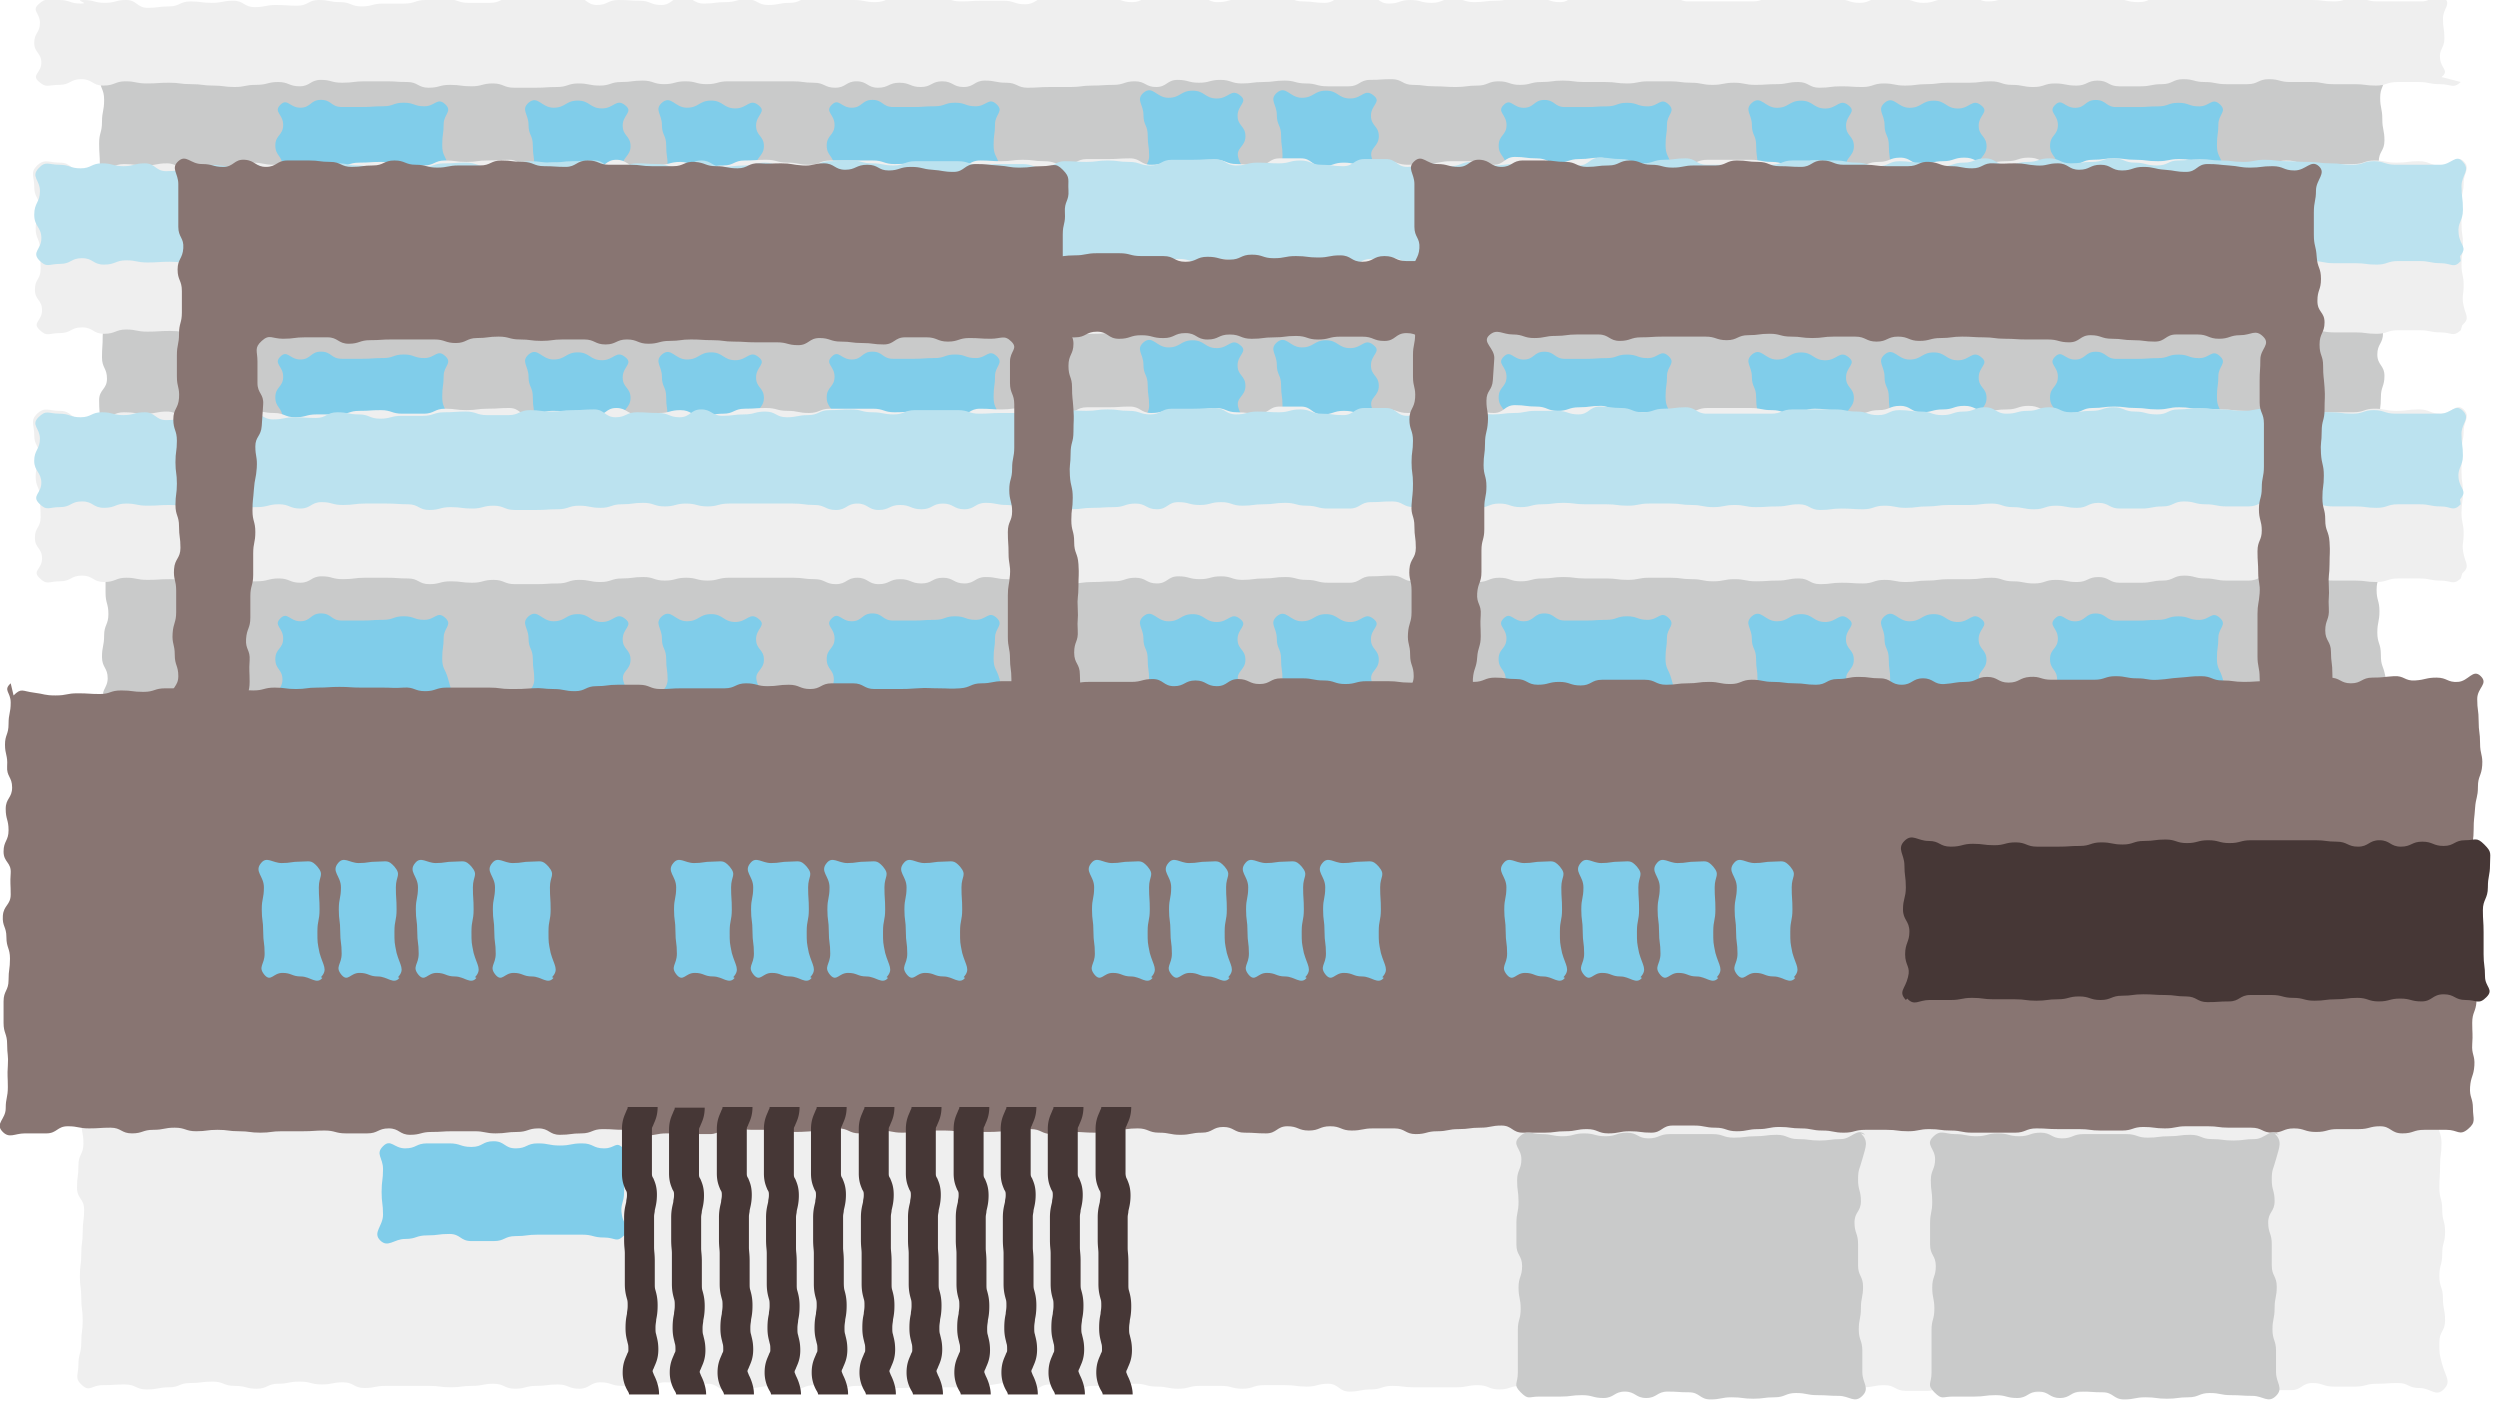
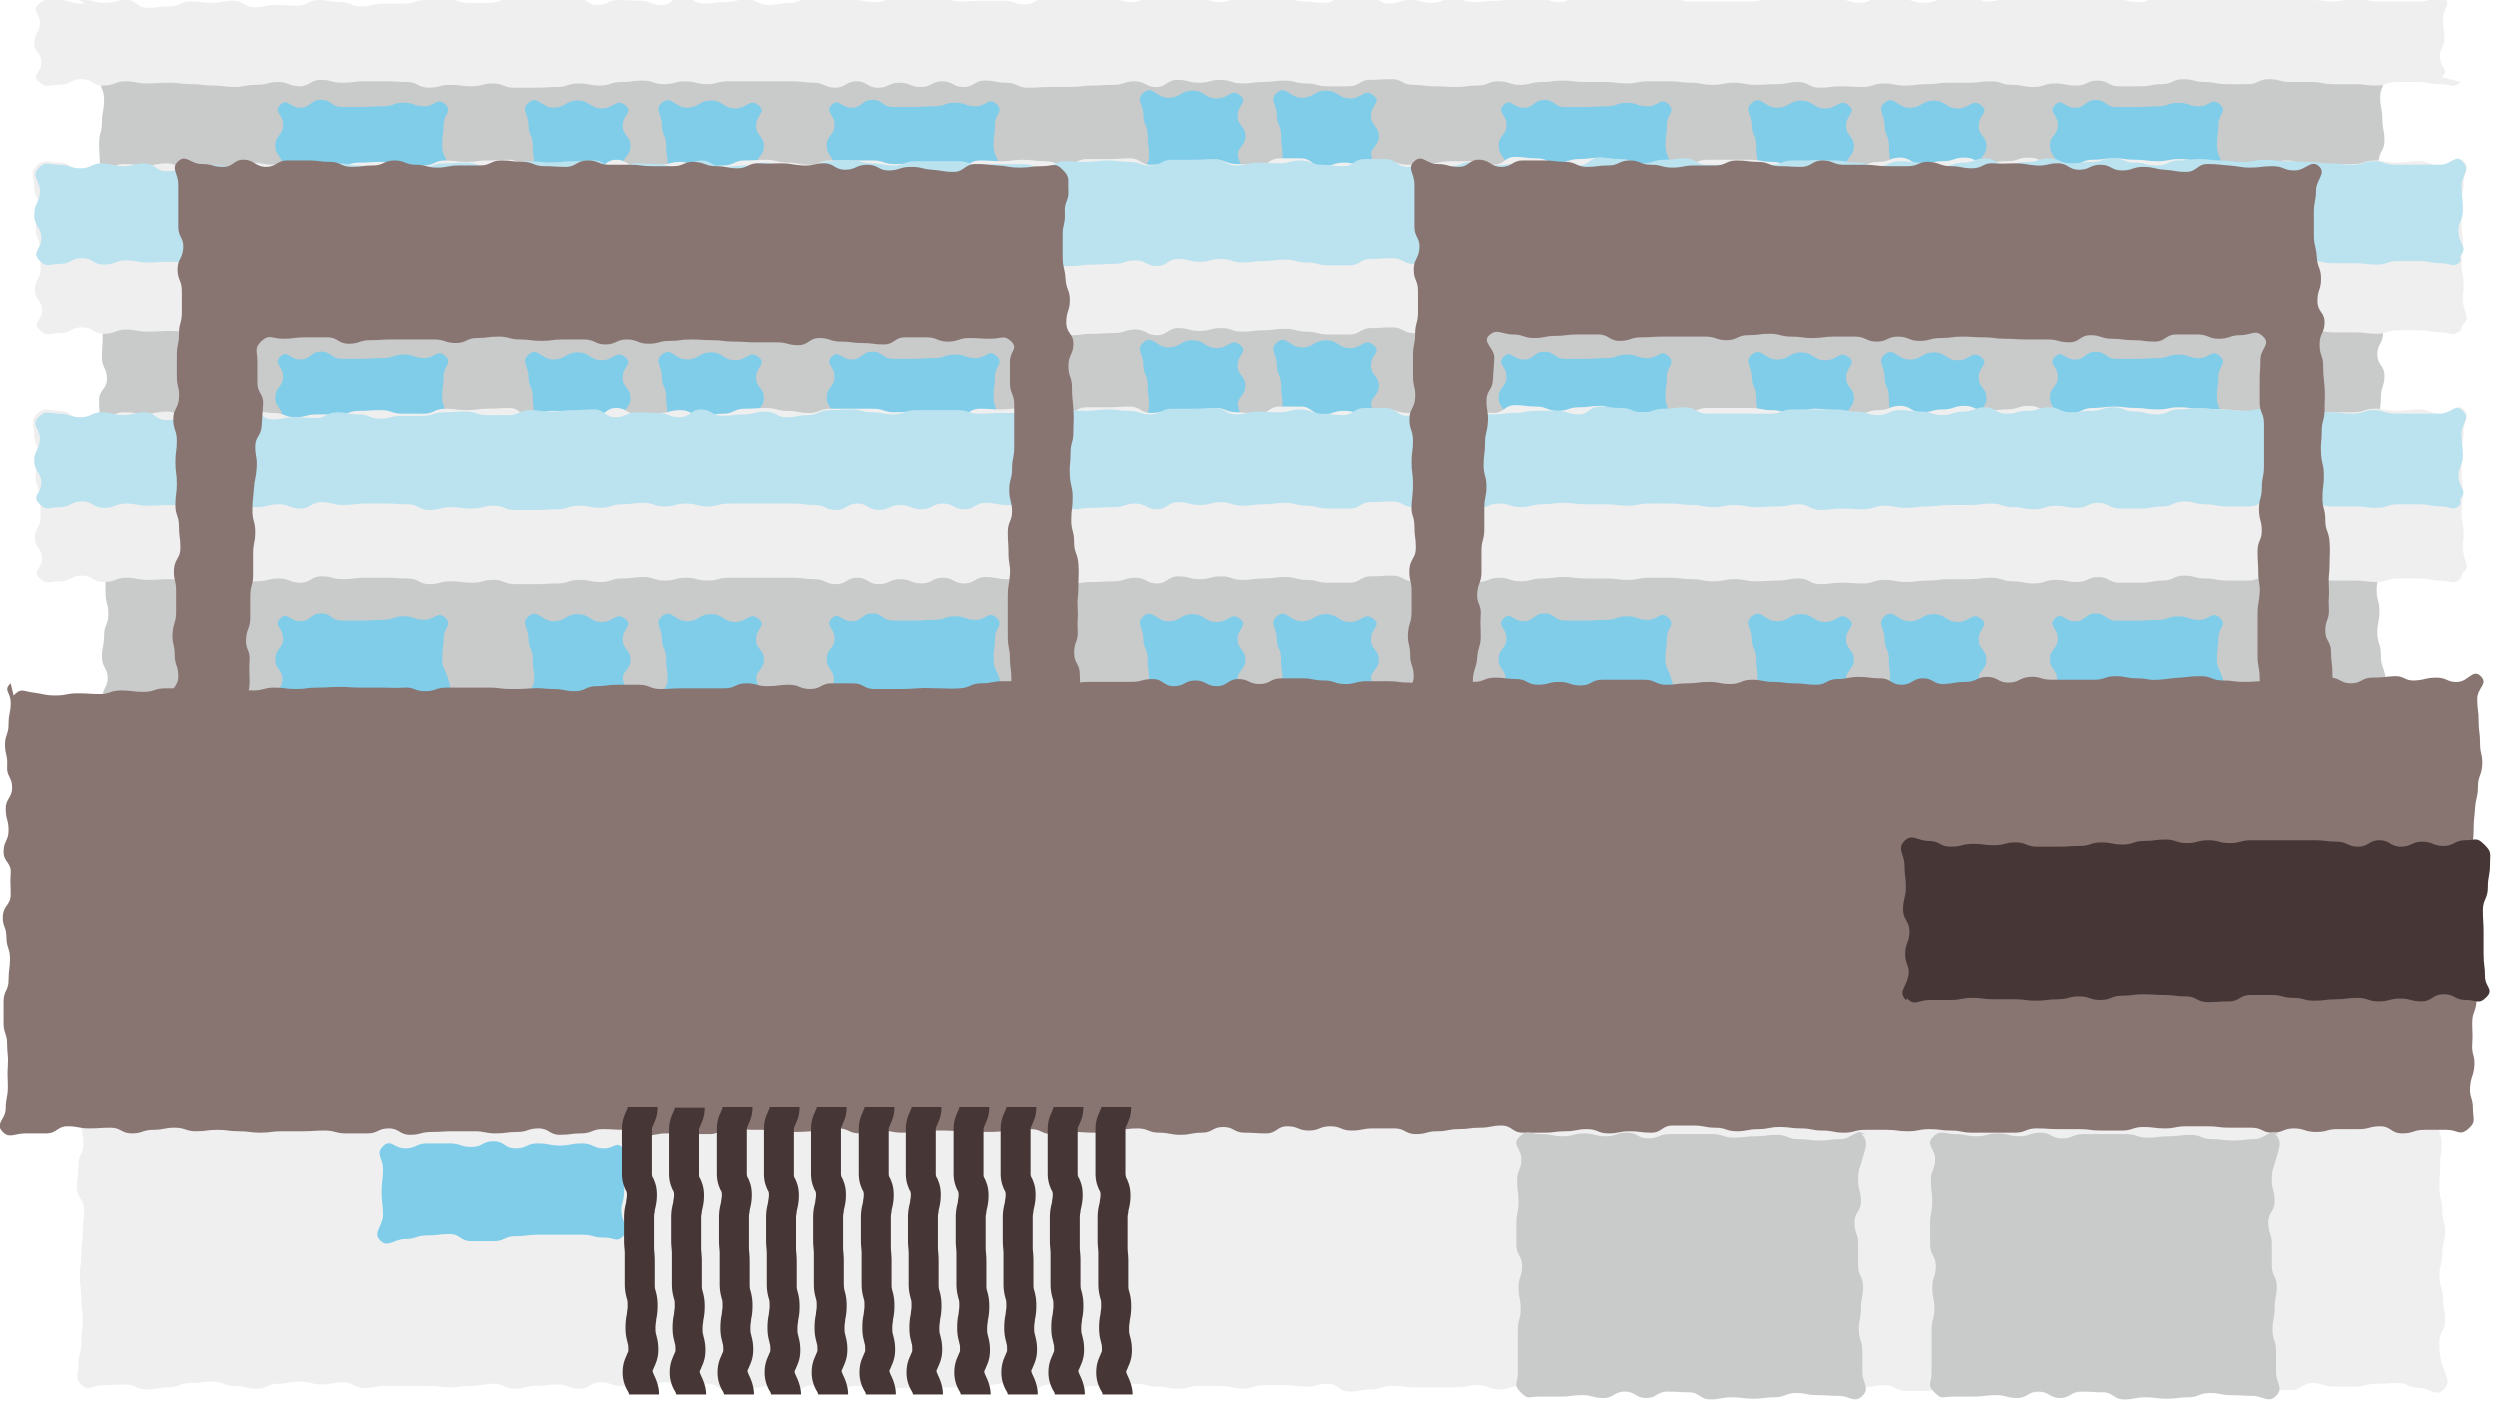
<svg xmlns="http://www.w3.org/2000/svg" viewBox="0 0 35.05 19.66">
  <path fill="#efefef" d="M34.26 19.48c-.11.11-.18-.02-.34-.02s-.15-.07-.3-.07-.15.01-.3.01-.15.04-.3.04h-.3c-.15 0-.15-.05-.3-.05s-.15.1-.3.1h-.6c-.15 0-.15-.07-.3-.07s-.15.06-.3.06-.15-.06-.3-.06h-.3c-.15 0-.15.01-.3.01h-.3c-.15 0-.15.02-.3.02s-.15.07-.3.07-.15-.01-.3-.01-.15.01-.3.01-.15-.08-.3-.08-.15.02-.3.02-.15-.02-.3-.02-.15-.03-.3-.03-.15.09-.3.09h-.3c-.15 0-.15-.08-.3-.08s-.15.03-.3.03-.15.02-.3.02-.15-.02-.3-.02-.15-.01-.3-.01-.15.05-.3.05-.15-.05-.3-.05-.15.06-.3.06-.15-.06-.3-.06-.15.06-.3.06-.15-.06-.3-.06-.15.05-.3.05-.15.01-.3.01-.15.02-.3.02-.15-.02-.3-.02-.15-.07-.3-.07-.15.08-.3.08-.15-.08-.3-.08-.15.05-.3.05-.15-.06-.3-.06-.15.03-.3.03h-.6c-.15 0-.15-.02-.3-.02s-.15.05-.3.05-.15.03-.3.03-.15-.11-.3-.11-.15.04-.3.04-.15-.02-.3-.02h-.3c-.15 0-.15.05-.3.05s-.15-.04-.3-.04h-.3c-.15 0-.15.04-.3.04s-.15-.03-.3-.03-.15-.04-.3-.04-.15.03-.3.03h-.3c-.15 0-.15.07-.3.07s-.15-.09-.3-.09-.15.09-.3.09-.15-.11-.3-.11-.15.03-.3.03-.15.03-.3.03h-.6c-.15 0-.15.01-.3.01h-.3c-.15 0-.15-.03-.3-.03s-.15.04-.3.04-.15-.05-.3-.05-.15.06-.3.06-.15-.05-.3-.05-.15.03-.3.03-.15.04-.3.04-.15-.1-.3-.1h-.3c-.15 0-.15-.02-.3-.02s-.15.11-.3.11-.15-.06-.3-.06-.15-.05-.3-.05-.15.09-.3.09-.15-.06-.3-.06-.15.02-.3.02-.15.04-.3.04-.15-.07-.3-.07-.15.03-.3.03-.15.02-.3.02-.15-.02-.3-.02h-.61c-.16 0-.15.03-.3.03s-.15-.08-.3-.08-.15.03-.3.03-.15-.04-.31-.04-.15.03-.3.03-.15.07-.3.07-.15-.04-.31-.04-.15-.06-.31-.06-.15.02-.31.02-.15.06-.3.06-.15.03-.31.03-.15-.07-.31-.07-.15.01-.31.01-.18.1-.29 0-.05-.14-.05-.29.04-.15.04-.31.02-.15.02-.31-.02-.15-.02-.31-.02-.15-.02-.31.02-.15.02-.31.02-.15.02-.31.02-.15.02-.31-.1-.15-.1-.31.02-.15.02-.31.07-.15.07-.31-.03-.15-.03-.31-.02-.15-.02-.31-.02-.16-.02-.31-.07-.2.04-.31.15.04.3.04.15-.02.3-.02.15.03.3.03.15-.09.3-.09.15.02.3.02h.3c.15 0 .15.07.3.07h.3c.15 0 .15-.01.3-.01s.15-.07.3-.07.15.04.3.04.15-.02.3-.02.15-.03.3-.03.15.09.3.09.15-.01.3-.01.15.04.3.04.15-.06.3-.06.15-.05.3-.05.15.02.3.02.15.06.3.06.15.01.3.01.15-.08.3-.08.15.08.3.08h.3c.15 0 .15-.03.3-.03s.15.04.3.04h.3c.15 0 .15-.07.3-.07s.15.02.3.02.15-.05.3-.05.15.06.3.06.15.02.3.02.15.04.3.04.15-.09.3-.09.15-.02.3-.02.15.02.3.02.15.02.3.02.15.06.3.06.15-.02.3-.02.15-.04.3-.04.15.03.3.03h.3c.15 0 .15-.02.3-.02s.15.06.3.06.15-.04.3-.04h.3c.15 0 .15.01.3.01s.15-.03.3-.03.15.01.3.01.15.02.3.02.15-.02.3-.02.15-.03.3-.03.15-.05.3-.05.15.09.3.09.15-.03.3-.03.15.02.3.02.15-.04.3-.04.15.01.3.01.15-.05.3-.05.15.07.3.07.15.02.3.02.15-.04.3-.04.15.06.3.06.15-.09.3-.09.15.04.3.04.15-.04.3-.04.15.03.3.03.15.05.3.05h.3c.15 0 .15-.04.3-.04s.15.06.3.06.15-.02.3-.02.15-.06.3-.06h.3c.15 0 .15.07.3.07s.15-.1.3-.1.15.11.3.11.15-.04.3-.04.15.03.3.03.15-.11.3-.11.15.1.3.1h.3c.15 0 .15-.01.3-.01s.15-.05.3-.05.15.05.3.05.15-.03.3-.03.15.01.3.01.15.02.3.02.15-.08.3-.08.15.05.3.05.15-.06.3-.06.15.01.3.01.15.02.3.02.15.04.3.04h.3c.15 0 .15.02.31.02s.15-.03.3-.03.15.04.3.04.15-.1.3-.1.15.04.31.04.15.03.3.03.15-.05.3-.05.15.02.31.02.15-.02.31-.02.15-.02.31-.02.15.03.3.03.15.05.31.05.15-.06.31-.06.15.05.31.05.23-.17.34-.06-.05.19-.05.34.04.15.04.31-.07.15-.07.31.05.15.05.31-.02.15-.02.31-.01.15-.01.31.04.15.04.31.04.15.04.31-.04.15-.04.31-.04.15-.04.31.05.15.05.31.03.15.03.31-.08.15-.08.31 0 .16.04.31c.05.18.13.24.02.35" />
  <path fill="#c9caca" d="M33.42 9.81c-.11.11-.14 0-.29 0s-.15.02-.3.02-.15.02-.3.02-.15-.03-.3-.03-.15.05-.3.05-.15-.01-.3-.01-.15.02-.3.02-.15-.08-.3-.08-.15.03-.3.03-.15.01-.3.01-.15-.03-.3-.03-.15.03-.3.03-.15-.03-.3-.03-.15-.02-.3-.02h-.3c-.15 0-.15.03-.3.03s-.15-.02-.3-.02h-.3c-.15 0-.15-.02-.3-.02s-.15.02-.3.02-.15.04-.3.04-.15-.05-.3-.05-.15.06-.3.06-.15.02-.3.02-.15-.01-.3-.01-.15-.02-.3-.02-.15-.08-.3-.08-.15.01-.3.01-.15.09-.3.09h-.3c-.15 0-.15-.04-.3-.04s-.15-.04-.3-.04-.15.02-.3.02-.15.02-.3.02-.15-.05-.3-.05-.15.04-.3.04-.15-.04-.3-.04-.15.1-.3.1-.15-.08-.3-.08-.15.05-.3.05-.15.01-.3.01-.15.02-.3.02h-.3c-.15 0-.15.01-.3.01s-.15-.07-.3-.07-.15-.03-.3-.03-.15.09-.3.09-.15-.08-.3-.08-.15.08-.3.08-.15-.06-.3-.06-.15.07-.3.07-.15-.09-.3-.09-.15.09-.3.09-.15-.07-.3-.07-.15-.02-.3-.02h-.9c-.15 0-.15.04-.3.04s-.15-.04-.3-.04-.15.04-.3.04-.15-.05-.3-.05-.15.02-.3.02-.15.05-.3.05-.15-.03-.3-.03-.15.05-.3.05-.15.01-.3.01h-.3c-.15 0-.15-.06-.3-.06s-.15.04-.3.04-.15-.02-.3-.02-.15.04-.3.04-.15-.08-.3-.08-.15-.01-.3-.01h-.3c-.15 0-.15.02-.3.02s-.15-.04-.31-.04-.15.09-.3.09-.15-.06-.3-.06-.15.04-.3.04-.15.03-.3.03-.15-.02-.3-.02-.15-.02-.31-.02-.15-.02-.31-.02-.15.01-.3.01-.15-.03-.3-.03-.15.06-.3.06-.15-.09-.3-.09-.15.08-.3.08-.15-.06-.3-.06-.15-.03-.3-.03-.15.1-.31.1-.15-.08-.3-.08-.15.01-.3.01-.15.06-.3.06-.15-.05-.31-.05-.15.07-.31.07-.15-.04-.31-.04-.15.04-.31.04-.15-.11-.31-.11-.15.02-.31.02-.15.07-.31.07-.15-.02-.31-.02-.15.03-.31.03-.15-.09-.31-.09-.19.14-.3.04.02-.14.02-.29-.08-.15-.08-.3.03-.15.03-.3.06-.15.06-.3-.04-.15-.04-.3v-.3c0-.15-.05-.15-.05-.3s-.01-.15-.01-.3.05-.15.05-.3v-.3c0-.15-.07-.15-.07-.3s.02-.15.02-.3-.02-.15-.02-.3-.01-.15-.01-.3.11-.15.11-.3-.07-.15-.07-.3.01-.15.01-.3.06-.15.06-.3-.11-.15-.11-.3.09-.15.09-.3-.02-.15-.02-.3-.04-.15-.04-.3.08-.15.08-.3-.03-.15-.03-.3-.07-.15-.07-.3-.01-.15-.01-.3.04-.15.04-.3.03-.15.03-.31-.06-.15-.06-.31-.1-.23 0-.34.18 0 .33 0 .15.05.3.05.15-.01.3-.01h.3c.15 0 .15.05.3.05s.15-.09.3-.09.15.01.3.01.15-.02.3-.02.15.02.3.02.15.05.3.05.15-.08.3-.08h.3c.15 0 .15-.01.3-.01s.15.09.3.09.15-.04.3-.04.15.01.3.01.15-.04.3-.04.15.06.3.06.15.02.3.02.15-.1.3-.1h.3c.15 0 .15.11.3.11s.15-.05.3-.05.15.04.3.04.15-.06.3-.06.15.05.3.05.15-.02.3-.02.15-.03.3-.03h.3c.15 0 .15.05.3.05s.15-.11.3-.11.15.02.3.02.15.06.3.06.15-.05.3-.05.15-.02.3-.02.15.09.3.09h.9c.15 0 .15-.06.3-.06h.6c.15 0 .15.03.3.03s.15.05.3.05.15-.07.3-.07.15.02.3.02.15.05.3.05.15-.05.3-.05.15-.06.3-.06.15.09.3.09.15-.04.3-.04.15-.05.3-.05.15.07.3.07.15-.02.3-.02.15-.05.3-.05.15.06.3.06.15.04.3.04.15-.07.3-.07.15-.02.3-.02.15.02.3.02.15.02.3.02.15-.03.3-.03.15.02.3.02.15.01.3.01.15.02.3.02.15.02.3.02.15-.05.3-.05.15.05.3.05h.6c.15 0 .15-.05.3-.05s.15.03.3.03.15-.02.3-.02.15.06.3.06.15-.06.3-.06.15.01.3.01.15.03.31.03h.3c.15 0 .15-.02.3-.02s.15.02.3.02.15-.03.3-.03h.3c.15 0 .15-.05.31-.05s.15.08.31.08.15.02.3.02.15-.05.3-.05.15-.03.3-.03.15.07.3.07h.3c.15 0 .15-.09.3-.09s.15.02.3.02.15.02.31.02h.3c.15 0 .15-.03.3-.03h.3c.15 0 .15.09.31.09s.15-.09.31-.09.15.09.31.09.15-.02.31-.02.15-.07.31-.07h.31c.16 0 .15.04.31.04s.15-.05.31-.05.15.1.31.1.15-.09.31-.09.2-.07.31.04.05.15.05.3-.06.15-.06.3.03.15.03.3.03.15.03.3-.08.15-.08.3.08.15.08.3-.07.15-.07.3.03.15.03.3-.04.15-.04.3.09.15.09.3-.01.15-.01.3.01.15.01.3-.03.15-.03.3-.08.15-.08.3.1.15.1.3-.05.15-.05.3-.02.15-.02.3.03.15.03.3-.01.15-.01.3.04.15.04.3-.08.15-.08.3v.3c0 .15-.02.15-.02.3s.05.15.05.3-.05.15-.05.3.04.15.04.3-.03.15-.03.3.05.15.05.31.03.14.06.29.04.2-.07.31Z" />
  <path fill="#80cdea" d="M6.26 9.85c-.1.1-.17-.02-.31-.02s-.14-.05-.29-.05h-.29c-.15 0-.14.04-.29.04s-.14-.06-.29-.06-.14.02-.29.02-.14.06-.29.06-.2.1-.31 0 .06-.16.06-.31-.1-.14-.1-.29.11-.14.11-.29-.14-.18-.04-.28.13.04.28.04.14-.11.29-.11.14.1.29.1h.29c.15 0 .14-.01.29-.01s.14-.05.29-.05.14.05.29.05.18-.13.29-.03-.02.14-.02.28-.02.14-.02.29.04.14.08.28c.04.16.09.22-.01.32Zm4.42 0c-.13.11-.19-.02-.36-.02s-.17-.05-.34-.05h-.34c-.17 0-.21.14-.34.04-.11-.09.06-.14.06-.29s-.02-.14-.02-.29-.06-.14-.06-.29-.11-.21 0-.31c.13-.11.18.07.35.07s.17-.1.34-.1.17.11.34.11.2-.15.33-.04c.11.09-.04.13-.04.28s.11.14.11.29-.14.16-.1.3c.04.16.18.21.07.3m-1.87 0c-.13.11-.19-.02-.36-.02s-.17-.05-.34-.05h-.34c-.17 0-.21.14-.34.04-.11-.09.06-.14.06-.29s-.02-.14-.02-.29-.06-.14-.06-.29-.11-.21 0-.31c.13-.11.18.07.35.07s.17-.1.34-.1.17.11.34.11.2-.15.33-.04c.11.09-.04.13-.04.28s.11.14.11.29-.14.16-.1.3c.04.16.18.21.07.3m5.18 0c-.1.1-.17-.02-.31-.02s-.14-.05-.29-.05h-.29c-.15 0-.14.04-.29.04s-.14-.06-.29-.06-.14.02-.29.02-.14.06-.29.06-.2.1-.31 0 .06-.16.06-.31-.1-.14-.1-.29.11-.14.11-.29-.14-.18-.04-.28.13.04.28.04.14-.11.29-.11.14.1.29.1h.29c.15 0 .14-.01.29-.01s.14-.05.29-.05.14.05.29.05.18-.13.29-.03-.02.14-.02.28-.02.14-.02.29.04.14.08.28c.04.16.09.22-.01.32ZM6.26 6.18c-.1.1-.17-.02-.31-.02s-.14-.05-.29-.05h-.29c-.15 0-.14.04-.29.04s-.14-.06-.29-.06-.14.02-.29.02-.14.06-.29.06-.2.1-.31 0 .06-.16.06-.31-.1-.14-.1-.29.11-.14.11-.29-.14-.18-.04-.28.13.04.28.04.14-.11.29-.11.14.1.29.1h.29c.15 0 .14-.01.29-.01s.14-.05.29-.05.14.05.29.05.18-.13.29-.03-.02.14-.02.28-.02.14-.02.29.04.14.08.28c.04.16.09.22-.01.32Zm4.42 0c-.13.11-.19-.02-.36-.02s-.17-.05-.34-.05h-.34c-.17 0-.21.14-.34.04-.11-.09.06-.14.06-.29s-.02-.14-.02-.29-.06-.14-.06-.29-.11-.21 0-.31c.13-.11.18.07.35.07s.17-.1.34-.1.17.11.34.11.2-.15.33-.04c.11.09-.04.13-.04.28s.11.14.11.29-.14.16-.1.3c.04.16.18.21.07.3m-1.87 0c-.13.11-.19-.02-.36-.02s-.17-.05-.34-.05h-.34c-.17 0-.21.14-.34.04-.11-.09.06-.14.06-.29s-.02-.14-.02-.29-.06-.14-.06-.29-.11-.21 0-.31c.13-.11.18.07.35.07s.17-.1.34-.1.17.11.34.11.2-.15.33-.04c.11.09-.04.13-.04.28s.11.14.11.29-.14.16-.1.3c.04.16.18.21.07.3m5.18 0c-.1.1-.17-.02-.31-.02s-.14-.05-.29-.05h-.29c-.15 0-.14.04-.29.04s-.14-.06-.29-.06-.14.02-.29.02-.14.06-.29.06-.2.1-.31 0 .06-.16.06-.31-.1-.14-.1-.29.11-.14.11-.29-.14-.18-.04-.28.13.04.28.04.14-.11.29-.11.14.1.29.1h.29c.15 0 .14-.01.29-.01s.14-.05.29-.05.14.05.29.05.18-.13.29-.03-.02.14-.02.28-.02.14-.02.29.04.14.08.28c.04.16.09.22-.01.32ZM6.26 2.65c-.1.1-.17-.02-.31-.02s-.14-.05-.29-.05h-.29c-.15 0-.14.04-.29.04s-.14-.06-.29-.06-.14.02-.29.02-.14.06-.29.06-.2.1-.31 0 .06-.16.06-.31-.1-.14-.1-.29.11-.14.11-.29-.14-.18-.04-.28.13.04.28.04.14-.11.29-.11.14.1.29.1h.29c.15 0 .14-.01.29-.01s.14-.05.29-.05.14.05.29.05.18-.13.29-.03-.02.14-.02.28-.02.14-.02.29.04.14.08.28c.04.16.09.22-.01.32Zm4.42 0c-.13.11-.19-.02-.36-.02s-.17-.05-.34-.05h-.34c-.17 0-.21.14-.34.04-.11-.09.06-.14.06-.29s-.02-.14-.02-.29-.06-.14-.06-.29-.11-.21 0-.31c.13-.11.18.07.35.07s.17-.1.34-.1.17.11.34.11.2-.15.33-.04c.11.09-.04.13-.04.28s.11.14.11.29-.14.16-.1.3c.04.16.18.21.07.3m-1.87 0c-.13.11-.19-.02-.36-.02s-.17-.05-.34-.05h-.34c-.17 0-.21.14-.34.04-.11-.09.06-.14.06-.29s-.02-.14-.02-.29-.06-.14-.06-.29-.11-.21 0-.31c.13-.11.18.07.35.07s.17-.1.34-.1.17.11.34.11.2-.15.33-.04c.11.09-.04.13-.04.28s.11.14.11.29-.14.16-.1.3c.04.16.18.21.07.3m5.18 0c-.1.1-.17-.02-.31-.02s-.14-.05-.29-.05h-.29c-.15 0-.14.04-.29.04s-.14-.06-.29-.06-.14.02-.29.02-.14.06-.29.06-.2.1-.31 0 .06-.16.06-.31-.1-.14-.1-.29.11-.14.11-.29-.14-.18-.04-.28.13.04.28.04.14-.11.29-.11.14.1.29.1h.29c.15 0 .14-.01.29-.01s.14-.05.29-.05.14.05.29.05.18-.13.29-.03-.02.14-.02.28-.02.14-.02.29.04.14.08.28c.04.16.09.22-.01.32Zm9.42 7.2c-.1.1-.17-.02-.31-.02s-.14-.05-.29-.05h-.29c-.15 0-.14.04-.29.04s-.14-.06-.29-.06-.14.02-.29.02-.14.06-.29.06-.2.1-.31 0 .06-.16.06-.31-.1-.14-.1-.29.11-.14.11-.29-.14-.18-.04-.28.13.04.28.04.14-.11.29-.11.14.1.29.1h.29c.15 0 .14-.01.29-.01s.14-.05.29-.05.14.05.29.05.18-.13.29-.03-.02.14-.02.28-.02.14-.02.29.04.14.08.28c.04.16.09.22-.01.32Zm4.41 0c-.13.11-.19-.02-.36-.02s-.17-.05-.34-.05h-.34c-.17 0-.21.14-.34.04-.11-.09.06-.14.06-.29s-.02-.14-.02-.29-.06-.14-.06-.29-.11-.21 0-.31c.13-.11.18.07.35.07s.17-.1.34-.1.17.11.34.11.2-.15.33-.04c.11.09-.04.13-.04.28s.11.14.11.29-.14.16-.1.3c.04.16.18.21.07.3m-1.86 0c-.13.11-.19-.02-.36-.02s-.17-.05-.34-.05h-.34c-.17 0-.21.14-.34.04-.11-.09.06-.14.06-.29s-.02-.14-.02-.29-.06-.14-.06-.29-.11-.21 0-.31c.13-.11.18.07.35.07s.17-.1.34-.1.17.11.34.11.2-.15.33-.04c.11.09-.04.13-.04.28s.11.14.11.29-.14.16-.1.3c.04.16.18.21.07.3m-6.66 0c-.13.11-.19-.02-.36-.02s-.17-.05-.34-.05h-.34c-.17 0-.21.14-.34.04-.11-.09.06-.14.06-.29s-.02-.14-.02-.29-.06-.14-.06-.29-.11-.21 0-.31c.13-.11.18.07.35.07s.17-.1.34-.1.17.11.34.11.2-.15.33-.04c.11.09-.04.13-.04.28s.11.14.11.29-.14.16-.1.3c.04.16.18.21.07.3m-1.87 0c-.13.11-.19-.02-.36-.02s-.17-.05-.34-.05h-.34c-.17 0-.21.14-.34.04-.11-.09.06-.14.06-.29s-.02-.14-.02-.29-.06-.14-.06-.29-.11-.21 0-.31c.13-.11.18.07.35.07s.17-.1.34-.1.17.11.34.11.2-.15.33-.04c.11.09-.04.13-.04.28s.11.14.11.29-.14.16-.1.3c.04.16.18.21.07.3m1.87-3.84c-.13.11-.19-.02-.36-.02s-.17-.05-.34-.05h-.34c-.17 0-.21.14-.34.04-.11-.09.06-.14.06-.29s-.02-.14-.02-.29-.06-.14-.06-.29-.11-.21 0-.31c.13-.11.18.07.35.07s.17-.1.34-.1.17.11.34.11.2-.15.33-.04c.11.09-.04.13-.04.28s.11.14.11.29-.14.16-.1.3c.04.16.18.21.07.3m-1.87 0c-.13.11-.19-.02-.36-.02s-.17-.05-.34-.05h-.34c-.17 0-.21.14-.34.04-.11-.09.06-.14.06-.29s-.02-.14-.02-.29-.06-.14-.06-.29-.11-.21 0-.31c.13-.11.18.07.35.07s.17-.1.34-.1.17.11.34.11.2-.15.33-.04c.11.09-.04.13-.04.28s.11.14.11.29-.14.16-.1.3c.04.16.18.21.07.3m1.87-3.5c-.13.11-.19-.02-.36-.02s-.17-.05-.34-.05h-.34c-.17 0-.21.14-.34.04-.11-.09.06-.14.06-.29s-.02-.14-.02-.29-.06-.14-.06-.29-.11-.21 0-.31c.13-.11.18.07.35.07s.17-.1.34-.1.17.11.34.11.2-.15.33-.04c.11.09-.04.13-.04.28s.11.14.11.29-.14.16-.1.3c.04.16.18.21.07.3m-1.87 0c-.13.11-.19-.02-.36-.02s-.17-.05-.34-.05h-.34c-.17 0-.21.14-.34.04-.11-.09.06-.14.06-.29s-.02-.14-.02-.29-.06-.14-.06-.29-.11-.21 0-.31c.13-.11.18.07.35.07s.17-.1.34-.1.17.11.34.11.2-.15.33-.04c.11.09-.04.13-.04.28s.11.14.11.29-.14.16-.1.3c.04.16.18.21.07.3m13.71 7.34c-.1.1-.17-.02-.31-.02s-.14-.05-.29-.05h-.29c-.15 0-.14.04-.29.04s-.14-.06-.29-.06-.14.02-.29.02-.14.06-.29.06-.2.1-.31 0 .06-.16.06-.31-.1-.14-.1-.29.11-.14.11-.29-.14-.18-.04-.28.13.04.28.04.14-.11.29-.11.14.1.29.1h.29c.15 0 .14-.01.29-.01s.14-.05.29-.05.14.05.29.05.18-.13.29-.03-.02.14-.02.28-.02.14-.02.29.04.14.08.28c.04.16.09.22-.01.32Zm-7.73-3.67c-.1.1-.17-.02-.31-.02s-.14-.05-.29-.05h-.29c-.15 0-.14.04-.29.04s-.14-.06-.29-.06-.14.02-.29.02-.14.06-.29.06-.2.1-.31 0 .06-.16.06-.31-.1-.14-.1-.29.11-.14.11-.29-.14-.18-.04-.28.13.04.28.04.14-.11.29-.11.14.1.29.1h.29c.15 0 .14-.01.29-.01s.14-.05.29-.05.14.05.29.05.18-.13.29-.03-.02.14-.02.28-.02.14-.02.29.04.14.08.28c.04.16.09.22-.01.32Zm4.41 0c-.13.11-.19-.02-.36-.02s-.17-.05-.34-.05h-.34c-.17 0-.21.14-.34.04-.11-.09.06-.14.06-.29s-.02-.14-.02-.29-.06-.14-.06-.29-.11-.21 0-.31c.13-.11.18.07.35.07s.17-.1.34-.1.17.11.34.11.2-.15.33-.04c.11.09-.04.13-.04.28s.11.14.11.29-.14.16-.1.3c.04.16.18.21.07.3m-1.86 0c-.13.11-.19-.02-.36-.02s-.17-.05-.34-.05h-.34c-.17 0-.21.14-.34.04-.11-.09.06-.14.06-.29s-.02-.14-.02-.29-.06-.14-.06-.29-.11-.21 0-.31c.13-.11.18.07.35.07s.17-.1.34-.1.17.11.34.11.2-.15.33-.04c.11.09-.04.13-.04.28s.11.14.11.29-.14.16-.1.3c.04.16.18.21.07.3m5.18 0c-.1.1-.17-.02-.31-.02s-.14-.05-.29-.05h-.29c-.15 0-.14.04-.29.04s-.14-.06-.29-.06-.14.02-.29.02-.14.06-.29.06-.2.1-.31 0 .06-.16.06-.31-.1-.14-.1-.29.11-.14.11-.29-.14-.18-.04-.28.13.04.28.04.14-.11.29-.11.14.1.29.1h.29c.15 0 .14-.01.29-.01s.14-.05.29-.05.14.05.29.05.18-.13.29-.03-.02.14-.02.28-.02.14-.02.29.04.14.08.28c.04.16.09.22-.01.32Zm-7.73-3.53c-.1.1-.17-.02-.31-.02s-.14-.05-.29-.05h-.29c-.15 0-.14.04-.29.04s-.14-.06-.29-.06-.14.02-.29.02-.14.06-.29.06-.2.1-.31 0 .06-.16.06-.31-.1-.14-.1-.29.11-.14.11-.29-.14-.18-.04-.28.13.04.28.04.14-.11.29-.11.14.1.29.1h.29c.15 0 .14-.01.29-.01s.14-.05.29-.05.14.05.29.05.18-.13.29-.03-.02.14-.02.28-.02.14-.02.29.04.14.08.28c.04.16.09.22-.01.32Zm4.41 0c-.13.11-.19-.02-.36-.02s-.17-.05-.34-.05h-.34c-.17 0-.21.14-.34.04-.11-.09.06-.14.06-.29s-.02-.14-.02-.29-.06-.14-.06-.29-.11-.21 0-.31c.13-.11.18.07.35.07s.17-.1.34-.1.17.11.34.11.2-.15.33-.04c.11.09-.04.13-.04.28s.11.14.11.29-.14.16-.1.3c.04.16.18.21.07.3m-1.86 0c-.13.11-.19-.02-.36-.02s-.17-.05-.34-.05h-.34c-.17 0-.21.14-.34.04-.11-.09.06-.14.06-.29s-.02-.14-.02-.29-.06-.14-.06-.29-.11-.21 0-.31c.13-.11.18.07.35.07s.17-.1.34-.1.17.11.34.11.2-.15.33-.04c.11.09-.04.13-.04.28s.11.14.11.29-.14.16-.1.3c.04.16.18.21.07.3m5.18 0c-.1.1-.17-.02-.31-.02s-.14-.05-.29-.05h-.29c-.15 0-.14.04-.29.04s-.14-.06-.29-.06-.14.02-.29.02-.14.06-.29.06-.2.1-.31 0 .06-.16.06-.31-.1-.14-.1-.29.11-.14.11-.29-.14-.18-.04-.28.13.04.28.04.14-.11.29-.11.14.1.29.1h.29c.15 0 .14-.01.29-.01s.14-.05.29-.05.14.05.29.05.18-.13.29-.03-.02.14-.02.28-.02.14-.02.29.04.14.08.28c.04.16.09.22-.01.32Z" />
  <path fill="#887572" d="M.15 9.58c-.11.1 0 .12 0 .27s-.03.15-.03.3-.05.15-.05.29.04.15.03.3.07.15.07.3-.09.15-.09.3.04.15.04.3-.07.15-.07.3.11.15.1.3 0 .15 0 .3-.1.15-.11.3.05.15.05.3.05.15.05.3-.02.15-.02.3-.07.15-.07.3v.3c0 .15.05.15.05.3s.02.15.01.3 0 .15 0 .3-.03.15-.03.3-.15.21-.05.32.17.03.32.03h.3c.15 0 .15-.1.3-.1s.15.03.3.03.15-.01.3-.01.15.08.3.08.15-.05.3-.05.15-.03.3-.03.15.05.3.05.15-.02.3-.02.15.02.3.02.15.02.3.02.15-.02.3-.02h.3c.15 0 .15-.01.3-.01s.15.04.3.04h.3c.15 0 .15-.07.3-.07s.15.09.3.09.15-.04.3-.04.15-.01.3-.01h.3c.15 0 .15.03.3.03s.15-.02.3-.02.15-.05.3-.05.15.09.3.09.15-.02.3-.02.15-.06.3-.06.15.01.3.01.15.08.3.08.15-.03.3-.03.15.01.3.01h.3c.15 0 .15-.09.3-.09s.15.03.3.03h.3c.15 0 .15.03.3.03s.15-.01.3-.01.15-.04.3-.04.15.07.3.07.15-.04.3-.04.15.03.3.03.15-.03.3-.03h.3c.15 0 .15.02.3.02h.3c.15 0 .15-.01.3-.01s.15-.03.3-.03.15.07.3.07.15-.03.3-.03.15.01.3.01.15-.04.3-.04.15-.02.3-.02.15.06.3.06.15.03.3.03.15-.03.3-.03.15-.08.3-.08.15.08.3.08.15.01.3.01.15-.1.3-.1.15.06.3.06.15-.06.3-.06.15.06.3.06.15-.03.3-.03h.3c.15 0 .15.08.3.08s.15-.04.3-.04.15-.03.3-.03.15-.02.3-.02.15-.03.3-.03.15.1.3.1h.3c.15 0 .15-.02.3-.02s.15-.03.3-.03.15.06.3.06.15-.03.3-.03.15.02.3.02.15-.1.3-.1h.3c.15 0 .15.03.3.03s.15.05.3.05.15-.03.3-.03.15-.03.3-.03.15.02.3.02.15.03.3.03.15.03.3.03.15-.04.3-.04h.3c.15 0 .15.02.3.02s.15-.03.3-.03.15.02.3.02.15.03.3.03h.6c.15 0 .15-.06.3-.06s.15.01.3.01h.3c.15 0 .15.02.3.02h.3c.15 0 .15-.05.3-.05s.15.02.3.02.15-.03.3-.03h.3c.15 0 .15.02.3.02h.31c.16 0 .15.07.3.07s.15-.06.3-.06.15.05.31.05.15-.04.3-.04h.3c.15 0 .15-.04.3-.04s.15.1.31.1.15-.05.31-.05h.31c.16 0 .18.09.3-.01s.07-.14.07-.29-.05-.15-.04-.3.05-.15.06-.3-.04-.15-.03-.3 0-.15 0-.3.05-.15.06-.3-.09-.15-.09-.31.07-.15.07-.3v-.3c0-.15-.05-.15-.04-.3s.04-.15.05-.3-.02-.15-.01-.3-.04-.15-.04-.3.02-.15.02-.3.01-.15.02-.3.04-.15.04-.3.05-.15.06-.3-.03-.15-.03-.31-.02-.15-.02-.31-.02-.15-.02-.31.16-.21.05-.32-.17.07-.32.08-.15-.06-.3-.06-.15.03-.3.04-.15-.07-.3-.06-.15.02-.3.02-.15.08-.3.08-.15-.08-.3-.08-.15.08-.3.08-.15-.04-.3-.03-.15 0-.3 0-.15.01-.3.01-.15-.02-.3-.02-.15-.06-.3-.06-.15.01-.3.02-.15.02-.3.03-.15-.02-.3-.02-.15-.03-.3-.03-.15.05-.3.05h-.6c-.15 0-.15-.05-.3-.04s-.15.08-.3.08-.15-.08-.3-.08-.15.07-.3.07-.15.02-.3.03-.15-.08-.3-.08-.15.09-.3.09-.15-.09-.3-.09-.15-.02-.3-.02-.15.03-.3.03-.15.08-.3.08-.15-.02-.3-.02-.15-.02-.3-.02-.15-.03-.3-.03-.15.06-.3.06-.15-.03-.3-.03-.15.02-.3.02-.15.02-.3.02-.15-.07-.3-.07h-.6c-.15 0-.15.08-.3.08s-.15-.05-.3-.05-.15.04-.3.04-.15-.08-.3-.08-.15-.02-.3-.02-.15.06-.3.06-.15-.06-.3-.06-.15.11-.3.11-.15-.04-.3-.04-.15-.02-.3-.02h-.3c-.15 0-.15.04-.3.04s-.15-.05-.3-.05-.15-.03-.3-.03h-.3c-.15 0-.15.08-.3.08s-.15-.07-.3-.07-.15.1-.3.1-.15-.08-.3-.08-.15.08-.3.08-.15-.1-.3-.1-.15.04-.3.04h-.6c-.15 0-.15.03-.3.03s-.15-.01-.3-.01-.15-.03-.3-.03h-.3c-.15 0-.15.03-.3.03s-.15.06-.3.07-.15 0-.3 0-.15-.01-.3 0-.15.01-.3.01h-.3c-.15 0-.15-.08-.3-.08h-.3c-.15 0-.15.08-.3.08s-.15-.06-.3-.06-.15.02-.3.02-.15-.04-.3-.04-.15.07-.3.07h-.6c-.15 0-.15.01-.3.01s-.15-.06-.3-.06h-.3c-.15 0-.15.02-.3.02s-.15.07-.3.07-.15-.03-.3-.03-.15-.02-.3-.01-.15.01-.3.01-.15-.02-.3-.02h-.6c-.15 0-.15.05-.3.05s-.15-.06-.3-.05-.15 0-.3 0h-.3c-.15 0-.15-.01-.3-.01s-.15.01-.31.01-.15.02-.3.02-.15-.02-.3-.02-.15.04-.3.04-.15-.02-.31-.02-.15.04-.3.04-.15-.05-.31-.05h-.31c-.16 0-.15.05-.31.05s-.15-.02-.31-.02-.15.05-.3.05-.15-.01-.31-.01-.15.03-.31.03-.15-.02-.31-.04-.17-.07-.28.04Z" />
  <path fill="#efefef" d="M34.5 8.11c-.11.1-.13.03-.28.03s-.15-.03-.3-.03h-.3c-.15 0-.15.05-.3.05s-.15-.02-.3-.02h-.3c-.15 0-.15-.03-.3-.03h-.3c-.15 0-.15-.04-.3-.04s-.15.07-.3.07h-.3c-.15 0-.15-.03-.3-.03s-.15-.04-.3-.04-.15.07-.3.07-.15.03-.3.03h-.3c-.15 0-.15-.08-.3-.08s-.15.07-.3.07-.15-.03-.3-.03-.15.05-.3.05-.15-.03-.3-.03-.15-.05-.3-.05-.15.02-.3.02h-.3c-.15 0-.15.02-.3.02s-.15.02-.3.02-.15-.03-.3-.03-.15.05-.3.05-.15-.01-.3-.01-.15.02-.3.02-.15-.08-.3-.08-.15.03-.3.03-.15.01-.3.01-.15-.03-.3-.03-.15.03-.3.03-.15-.03-.3-.03-.15-.02-.3-.02h-.3c-.15 0-.15.03-.3.03s-.15-.02-.3-.02h-.3c-.15 0-.15-.02-.3-.02s-.15.02-.3.02-.15.04-.3.04-.15-.05-.3-.05-.15.06-.3.06-.15.02-.3.02-.15-.01-.3-.01-.15-.02-.3-.02-.15-.08-.3-.08-.15.01-.3.01-.15.09-.3.09h-.3c-.15 0-.15-.04-.3-.04s-.15-.04-.3-.04-.15.02-.3.02-.15.02-.3.02-.15-.05-.3-.05-.15.04-.3.04-.15-.04-.3-.04-.15.1-.3.1-.15-.08-.3-.08-.15.05-.3.05-.15.01-.3.01-.15.02-.3.02h-.3c-.15 0-.15.01-.3.01s-.15-.07-.3-.07-.15-.03-.3-.03-.15.09-.3.09-.15-.08-.3-.08-.15.08-.3.08-.15-.06-.3-.06-.15.07-.3.07-.15-.09-.3-.09-.15.09-.3.09-.15-.07-.3-.07-.15-.02-.3-.02h-.9c-.15 0-.15.04-.3.04s-.15-.04-.3-.04-.15.04-.3.04-.15-.05-.3-.05-.15.02-.3.02-.15.05-.3.05-.15-.03-.3-.03-.15.05-.3.05-.15.01-.3.01h-.3c-.15 0-.15-.06-.3-.06s-.15.04-.3.04-.15-.02-.3-.02-.15.04-.3.04-.15-.08-.3-.08-.15-.01-.3-.01h-.3c-.15 0-.15.02-.31.02s-.15-.04-.3-.04-.15.09-.3.09-.15-.06-.3-.06-.15.04-.31.04-.15.03-.3.03-.15-.02-.3-.02-.15-.02-.31-.02-.15-.02-.31-.02-.15.01-.31.01-.15-.03-.3-.03-.15.06-.31.06-.15-.09-.31-.09-.15.08-.31.08-.18.06-.29-.05c-.1-.1.04-.12.04-.27s-.1-.14-.1-.29.08-.14.08-.29-.01-.14-.01-.28S.5 6.83.5 6.68s.05-.14.05-.29-.07-.14-.07-.29-.06-.2.04-.3c.11-.1.16-.04.32-.04s.15.11.3.11.15-.02.3-.02.15-.07.3-.07.15.02.3.02.15-.03.3-.03.15.09.3.09.15-.03.3-.03.15.01.3.01.15-.08.3-.08.15.03.3.03.15.06.3.06.15-.04.3-.04h.3c.15 0 .15-.05.3-.05s.15-.01.3-.01.15.05.3.05h.3c.15 0 .15-.07.3-.07s.15.02.3.02.15-.02.3-.02.15-.01.3-.01.15.11.3.11.15-.07.3-.07.15.01.3.01.15.06.3.06.15-.11.3-.11.15.09.3.09.15-.02.3-.02.15-.04.3-.04.15.08.3.08.15-.03.3-.03.15-.07.3-.07.15-.01.3-.01.15.04.3.04.15.03.3.03.15-.06.3-.06h.6c.15 0 .15.05.3.05s.15-.01.3-.01h.3c.15 0 .15.05.3.05s.15-.09.3-.09.15.01.3.01.15-.02.3-.02.15.02.3.02.15.05.3.05.15-.08.3-.08h.3c.15 0 .15-.01.3-.01s.15.09.3.09.15-.04.3-.04.15.01.3.01.15-.04.3-.04.15.06.3.06.15.02.3.02.15-.1.3-.1h.3c.15 0 .15.11.3.11s.15-.05.3-.05.15.04.3.04.15-.06.3-.06.15.05.3.05.15-.02.3-.02.15-.03.3-.03h.3c.15 0 .15.05.3.05s.15-.11.3-.11.15.02.3.02.15.06.3.06.15-.05.3-.05.15-.02.3-.02.15.09.3.09h.9c.15 0 .15-.06.3-.06h.6c.15 0 .15.03.3.03s.15.05.3.05.15-.07.3-.07.15.02.3.02.15.05.3.05.15-.05.3-.05.15-.06.3-.06.15.09.3.09.15-.04.3-.04.15-.05.3-.05.15.07.3.07.15-.02.3-.02.15-.05.3-.05.15.06.3.06.15.04.3.04.15-.07.3-.07.15-.02.3-.02.15.02.3.02.15.02.31.02.15-.03.3-.03.15.02.3.02.15.01.3.01.15.02.31.02.15.02.3.02.15-.05.3-.05.15.05.31.05h.62c.16 0 .15-.05.3-.05s.15.03.31.03.15-.02.31-.02.15.06.31.06.21-.16.32-.06c.1.1 0 .16 0 .3s-.03.14-.03.29v.29c0 .15.02.14.02.28s-.02.14-.02.29.03.14.03.29-.03.15 0 .29.09.17-.02.27Z" />
  <path fill="#bbe2ef" d="M34.5 7.07c-.11.11-.13.03-.28.03s-.15-.03-.3-.03h-.3c-.15 0-.15.05-.3.05s-.15-.02-.3-.02h-.3c-.15 0-.15-.03-.3-.03h-.3c-.15 0-.15-.04-.3-.04s-.15.07-.3.07h-.3c-.15 0-.15-.03-.3-.03s-.15-.04-.3-.04-.15.07-.3.07-.15.03-.3.03h-.3c-.15 0-.15-.08-.3-.08s-.15.07-.3.07-.15-.03-.3-.03-.15.05-.3.05-.15-.03-.3-.03-.15-.05-.3-.05-.15.02-.3.02h-.3c-.15 0-.15.02-.3.02s-.15.02-.3.02-.15-.03-.3-.03-.15.05-.3.05-.15-.01-.3-.01-.15.02-.3.02-.15-.08-.3-.08-.15.03-.3.03-.15.01-.3.01-.15-.03-.3-.03-.15.03-.3.03-.15-.03-.3-.03-.15-.02-.3-.02h-.3c-.15 0-.15.03-.3.03s-.15-.02-.3-.02h-.3c-.15 0-.15-.02-.3-.02s-.15.02-.3.02-.15.04-.3.04-.15-.05-.3-.05-.15.06-.3.06-.15.02-.3.02-.15-.01-.3-.01-.15-.02-.3-.02-.15-.08-.3-.08-.15.01-.3.01-.15.09-.3.09h-.3c-.15 0-.15-.04-.3-.04s-.15-.04-.3-.04-.15.02-.3.02-.15.02-.3.02-.15-.05-.3-.05-.15.04-.3.04-.15-.04-.3-.04-.15.1-.3.1-.15-.08-.3-.08-.15.05-.3.05-.15.01-.3.01-.15.02-.3.02h-.3c-.15 0-.15.01-.3.01s-.15-.07-.3-.07-.15-.03-.3-.03-.15.09-.3.09-.15-.08-.3-.08-.15.08-.3.08-.15-.06-.3-.06-.15.07-.3.07-.15-.09-.3-.09-.15.09-.3.09-.15-.07-.3-.07-.15-.02-.3-.02h-.9c-.15 0-.15.04-.3.04s-.15-.04-.3-.04-.15.04-.3.04-.15-.05-.3-.05-.15.02-.3.02-.15.05-.3.05-.15-.03-.3-.03-.15.05-.3.05-.15.01-.3.01h-.3c-.15 0-.15-.06-.3-.06s-.15.04-.3.04-.15-.02-.3-.02-.15.04-.3.04-.15-.08-.3-.08-.15-.01-.3-.01h-.3c-.15 0-.15.02-.31.02s-.15-.04-.3-.04-.15.09-.3.09-.15-.06-.3-.06-.15.04-.31.04-.15.03-.3.03-.15-.02-.3-.02-.15-.02-.31-.02-.15-.02-.31-.02-.15.01-.31.01-.15-.03-.3-.03-.15.06-.31.06-.15-.09-.31-.09-.15.08-.31.08-.18.06-.29-.05.03-.14.03-.29-.1-.16-.1-.31.08-.16.08-.31-.13-.19-.02-.3.14-.05.29-.05.15.05.3.05.15-.07.3-.07.15.04.3.04.15-.04.3-.04.15.11.3.11.15-.02.3-.02.15-.07.3-.07.15.02.3.02.15-.03.3-.03.15.09.3.09.15-.03.3-.03.15.01.3.01.15-.08.3-.08.15.03.3.03.15.06.3.06.15-.04.3-.04h.3c.15 0 .15-.05.3-.05s.15-.01.3-.01.15.05.3.05h.3c.15 0 .15-.07.3-.07s.15.02.3.02.15-.02.3-.02.15-.01.3-.01.15.11.3.11.15-.07.3-.07.15.01.3.01.15.06.3.06.15-.11.3-.11.15.09.3.09.15-.02.3-.02.15-.04.3-.04.15.08.3.08.15-.03.3-.03.15-.07.3-.07.15-.01.3-.01.15.04.3.04.15.03.3.03.15-.06.3-.06h.6c.15 0 .15.05.3.05s.15-.01.3-.01h.3c.15 0 .15.05.3.05s.15-.09.3-.09.15.01.3.01.15-.02.3-.02.15.02.3.02.15.05.3.05.15-.08.3-.08h.3c.15 0 .15-.01.3-.01s.15.09.3.09.15-.04.3-.04.15.01.3.01.15-.04.3-.04.15.06.3.06.15.02.3.02.15-.1.3-.1h.3c.15 0 .15.11.3.11s.15-.05.3-.05.15.04.3.04.15-.06.3-.06.15.05.3.05.15-.02.3-.02.15-.03.3-.03h.3c.15 0 .15.05.3.05s.15-.11.3-.11.15.02.3.02.15.06.3.06.15-.05.3-.05.15-.02.3-.02.15.09.3.09h.9c.15 0 .15-.06.3-.06h.6c.15 0 .15.03.3.03s.15.05.3.05.15-.07.3-.07.15.02.3.02.15.05.3.05.15-.05.3-.05.15-.06.3-.06.15.09.3.09.15-.04.3-.04.15-.05.3-.05.15.07.3.07.15-.02.3-.02.15-.05.3-.05.15.06.3.06.15.04.31.04.15-.07.3-.07.15-.02.3-.02.15.02.3.02.15.02.31.02.15-.03.3-.03.15.02.3.02.15.01.31.01.15.02.31.02.15.02.31.02.15-.05.3-.05.15.05.31.05h.62c.16 0 .21-.15.32-.04s-.02.17-.02.32.02.16.02.31-.08.17-.06.32.13.17.02.29Z" />
  <path fill="#efefef" d="M34.5 4.63c-.11.1-.13.03-.28.03s-.15-.03-.3-.03h-.3c-.15 0-.15.05-.3.05s-.15-.02-.3-.02h-.3c-.15 0-.15-.03-.3-.03h-.3c-.15 0-.15-.04-.3-.04s-.15.07-.3.07h-.3c-.15 0-.15-.03-.3-.03s-.15-.04-.3-.04-.15.07-.3.07-.15.03-.3.03h-.3c-.15 0-.15-.08-.3-.08s-.15.07-.3.07-.15-.03-.3-.03-.15.05-.3.05-.15-.03-.3-.03-.15-.05-.3-.05-.15.02-.3.02h-.3c-.15 0-.15.02-.3.02s-.15.02-.3.02-.15-.03-.3-.03-.15.05-.3.05-.15-.01-.3-.01-.15.02-.3.02-.15-.08-.3-.08-.15.03-.3.03-.15.01-.3.01-.15-.03-.3-.03-.15.03-.3.03-.15-.03-.3-.03-.15-.02-.3-.02h-.3c-.15 0-.15.03-.3.03s-.15-.02-.3-.02h-.3c-.15 0-.15-.02-.3-.02s-.15.02-.3.02-.15.04-.3.04-.15-.05-.3-.05-.15.06-.3.06-.15.02-.3.02-.15-.01-.3-.01-.15-.02-.3-.02-.15-.08-.3-.08-.15.01-.3.01-.15.09-.3.09h-.3c-.15 0-.15-.04-.3-.04s-.15-.04-.3-.04-.15.02-.3.02-.15.02-.3.02-.15-.05-.3-.05-.15.04-.3.04-.15-.04-.3-.04-.15.1-.3.1-.15-.08-.3-.08-.15.05-.3.05-.15.01-.3.01-.15.02-.3.02h-.3c-.15 0-.15.01-.3.01s-.15-.07-.3-.07-.15-.03-.3-.03-.15.09-.3.09-.15-.08-.3-.08-.15.08-.3.08-.15-.06-.3-.06-.15.07-.3.07-.15-.09-.3-.09-.15.09-.3.09-.15-.07-.3-.07-.15-.02-.3-.02h-.9c-.15 0-.15.04-.3.04s-.15-.04-.3-.04-.15.04-.3.04-.15-.05-.3-.05-.15.02-.3.02-.15.05-.3.05-.15-.03-.3-.03-.15.05-.3.05-.15.01-.3.01h-.3c-.15 0-.15-.06-.3-.06s-.15.04-.3.04-.15-.02-.3-.02-.15.04-.3.04-.15-.08-.3-.08-.15-.01-.3-.01h-.3c-.15 0-.15.02-.31.02s-.15-.04-.3-.04-.15.09-.3.09-.15-.06-.3-.06-.15.04-.31.04-.15.03-.3.03-.15-.02-.3-.02-.15-.02-.31-.02-.15-.02-.31-.02-.15.01-.31.01-.15-.03-.3-.03-.15.06-.31.06-.15-.09-.31-.09-.15.08-.31.08-.18.06-.29-.05c-.1-.1.04-.12.04-.27s-.1-.14-.1-.29.08-.14.08-.29-.01-.14-.01-.28S.5 3.35.5 3.2s.05-.14.05-.29-.07-.14-.07-.29-.06-.2.04-.3c.11-.1.16-.04.32-.04s.15.11.3.11.15-.02.3-.02.15-.07.3-.07.15.02.3.02.15-.03.3-.03.15.09.3.09.15-.03.3-.03.15.01.3.01.15-.08.3-.08.15.03.3.03.15.06.3.06.15-.04.3-.04h.3c.15 0 .15-.05.3-.05s.15-.01.3-.01.15.05.3.05h.3c.15 0 .15-.07.3-.07s.15.02.3.02.15-.02.3-.02.15-.01.3-.01.15.11.3.11.15-.07.3-.07.15.01.3.01.15.06.3.06.15-.11.3-.11.15.09.3.09.15-.02.3-.02.15-.04.3-.04.15.08.3.08.15-.03.3-.03.15-.07.3-.07.15-.01.3-.01.15.04.3.04.15.03.3.03.15-.06.3-.06h.6c.15 0 .15.05.3.05s.15-.01.3-.01h.3c.15 0 .15.05.3.05s.15-.09.3-.09.15.01.3.01.15-.02.3-.02.15.02.3.02.15.05.3.05.15-.08.3-.08h.3c.15 0 .15-.01.3-.01s.15.09.3.09.15-.04.3-.04.15.01.3.01.15-.04.3-.04.15.06.3.06.15.02.3.02.15-.1.3-.1h.3c.15 0 .15.11.3.11s.15-.05.3-.05.15.04.3.04.15-.06.3-.06.15.05.3.05.15-.02.3-.02.15-.03.3-.03h.3c.15 0 .15.05.3.05s.15-.11.3-.11.15.02.3.02.15.06.3.06.15-.05.3-.05.15-.02.3-.02.15.09.3.09h.9c.15 0 .15-.06.3-.06h.6c.15 0 .15.03.3.03s.15.05.3.05.15-.07.3-.07.15.02.3.02.15.05.3.05.15-.05.3-.05.15-.06.3-.06.15.09.3.09.15-.04.3-.04.15-.05.3-.05.15.07.3.07.15-.02.3-.02.15-.05.3-.05.15.06.3.06.15.04.3.04.15-.07.3-.07.15-.02.3-.02.15.02.3.02.15.02.31.02.15-.03.3-.03.15.02.3.02.15.01.3.01.15.02.31.02.15.02.3.02.15-.05.3-.05.15.05.31.05h.62c.16 0 .15-.05.3-.05s.15.03.31.03.15-.02.31-.02.15.06.31.06.21-.16.32-.06c.1.1 0 .16 0 .3s-.03.14-.03.29v.29c0 .15.02.14.02.28s-.02.14-.02.29.03.14.03.29-.03.15 0 .29.09.17-.02.27Z" />
  <path fill="#bbe2ef" d="M34.5 3.66c-.1.11-.13.03-.28.03s-.15-.03-.3-.03h-.3c-.15 0-.15.05-.3.05s-.15-.02-.3-.02h-.3c-.15 0-.15-.03-.3-.03h-.3c-.15 0-.15-.04-.3-.04s-.15.07-.3.07h-.3c-.15 0-.15-.03-.3-.03s-.15-.04-.3-.04-.15.07-.3.07-.15.03-.3.03h-.3c-.15 0-.15-.08-.3-.08s-.15.07-.3.07-.15-.03-.3-.03-.15.05-.3.05-.15-.03-.3-.03-.15-.05-.3-.05-.15.02-.3.02h-.3c-.15 0-.15.02-.3.02s-.15.02-.3.02-.15-.03-.3-.03-.15.05-.3.05-.15-.01-.3-.01-.15.02-.3.02-.15-.08-.3-.08-.15.03-.3.03-.15.01-.3.01-.15-.03-.3-.03-.15.03-.3.03-.15-.03-.3-.03-.15-.02-.3-.02h-.3c-.15 0-.15.03-.3.03s-.15-.02-.3-.02h-.3c-.15 0-.15-.02-.3-.02s-.15.02-.3.02-.15.04-.3.04-.15-.05-.3-.05-.15.06-.3.06-.15.02-.3.02-.15-.01-.3-.01-.15-.02-.3-.02-.15-.08-.3-.08-.15.01-.3.01-.15.09-.3.09h-.3c-.15 0-.15-.04-.3-.04s-.15-.04-.3-.04-.15.02-.3.02-.15.02-.3.02-.15-.05-.3-.05-.15.04-.3.04-.15-.04-.3-.04-.15.1-.3.1-.15-.08-.3-.08-.15.05-.3.05-.15.01-.3.01-.15.02-.3.02h-.3c-.15 0-.15.01-.3.01s-.15-.07-.3-.07-.15-.03-.3-.03-.15.09-.3.09-.15-.08-.3-.08-.15.08-.3.08-.15-.06-.3-.06-.15.07-.3.07-.15-.09-.3-.09-.15.09-.3.09-.15-.07-.3-.07-.15-.02-.3-.02h-.9c-.15 0-.15.04-.3.04s-.15-.04-.3-.04-.15.04-.3.04-.15-.05-.3-.05-.15.02-.3.02-.15.05-.3.05-.15-.03-.3-.03-.15.05-.3.05-.15.01-.3.01h-.3c-.15 0-.15-.06-.3-.06s-.15.04-.3.04-.15-.02-.3-.02-.15.04-.3.04-.15-.08-.3-.08-.15-.01-.3-.01h-.3c-.15 0-.15.02-.31.02s-.15-.04-.3-.04-.15.09-.3.09-.15-.06-.3-.06-.15.04-.31.04-.15.03-.3.03-.15-.02-.3-.02-.15-.02-.31-.02-.15-.02-.31-.02-.15.01-.31.01-.15-.03-.3-.03-.15.06-.31.06-.15-.09-.31-.09S1 3.7.84 3.7s-.18.06-.29-.05c-.11-.12.03-.15.03-.31s-.1-.16-.1-.33.08-.17.08-.33-.13-.2-.02-.32c.1-.11.14-.05.29-.05s.15.05.3.05.15-.07.3-.07.15.04.3.04.15-.04.3-.04.15.11.3.11.15-.02.3-.02.15-.07.3-.07.15.02.3.02.15-.03.3-.03.15.09.3.09.15-.03.3-.03.15.01.3.01.15-.08.3-.08.15.03.3.03.15.06.3.06.15-.04.3-.04h.3c.15 0 .15-.05.3-.05s.15-.01.3-.01.15.05.3.05h.3c.15 0 .15-.07.3-.07s.15.02.3.02.15-.02.3-.02.15-.01.3-.01.15.11.3.11.15-.07.3-.07.15.01.3.01.15.06.3.06.15-.11.3-.11.15.09.3.09.15-.02.3-.02.15-.04.3-.04.15.08.3.08.15-.03.3-.03.15-.07.3-.07.15-.01.3-.01.15.04.3.04.15.03.3.03.15-.06.3-.06h.6c.15 0 .15.05.3.05s.15-.01.3-.01h.3c.15 0 .15.05.3.05s.15-.09.3-.09.15.01.3.01.15-.02.3-.02.15.02.3.02.15.05.3.05.15-.08.3-.08h.3c.15 0 .15-.01.3-.01s.15.09.3.09.15-.04.3-.04.15.01.3.01.15-.04.3-.04.15.06.3.06.15.02.3.02.15-.1.3-.1h.3c.15 0 .15.11.3.11s.15-.05.3-.05.15.04.3.04.15-.06.3-.06.15.05.3.05.15-.02.3-.02.15-.03.3-.03h.3c.15 0 .15.05.3.05s.15-.11.3-.11.15.02.3.02.15.06.3.06.15-.05.3-.05.15-.02.3-.02.15.09.3.09h.9c.15 0 .15-.06.3-.06h.6c.15 0 .15.03.3.03s.15.05.3.05.15-.07.3-.07.15.02.3.02.15.05.3.05.15-.05.3-.05.15-.06.3-.06.15.09.3.09.15-.04.3-.04.15-.05.3-.05.15.07.3.07.15-.02.3-.02.15-.05.3-.05.15.06.3.06.15.04.31.04.15-.07.3-.07.15-.02.3-.02.15.02.3.02.15.02.31.02.15-.03.3-.03.15.02.3.02.15.01.31.01.15.02.31.02.15.02.31.02.15-.05.3-.05.15.05.31.05h.62c.16 0 .22-.16.32-.04.11.12-.02.18-.02.34s.02.16.02.33-.08.17-.06.34.13.18.02.31Z" />
  <path fill="#efefef" d="M34.5 1.15c-.11.1-.13.03-.29.03s-.15-.03-.3-.03h-.3c-.15 0-.15.05-.3.05s-.15-.02-.3-.02h-.3c-.15 0-.15-.03-.3-.03h-.3c-.15 0-.15-.04-.3-.04s-.15.07-.3.07h-.3c-.15 0-.15-.03-.3-.03s-.15-.04-.3-.04-.15.07-.3.07-.15.03-.3.03h-.3c-.15 0-.15-.08-.3-.08s-.15.07-.3.07-.15-.03-.3-.03-.15.05-.3.05-.15-.03-.3-.03-.15-.05-.3-.05-.15.02-.3.02h-.3c-.15 0-.15.02-.3.02s-.15.02-.3.02-.15-.03-.3-.03-.15.05-.3.05-.15-.01-.3-.01-.15.02-.3.02-.15-.08-.3-.08-.15.03-.3.03-.15.01-.3.01-.15-.03-.3-.03-.15.03-.3.03-.15-.03-.3-.03-.15-.02-.3-.02h-.3c-.15 0-.15.03-.3.03s-.15-.02-.3-.02h-.3c-.15 0-.15-.02-.3-.02s-.15.02-.3.02-.15.04-.3.04-.15-.05-.3-.05-.15.06-.3.06-.15.02-.3.02-.15-.01-.3-.01-.15-.02-.3-.02-.15-.08-.3-.08-.15.01-.3.01-.15.09-.3.09h-.3c-.15 0-.15-.04-.3-.04s-.15-.04-.3-.04-.15.02-.3.02-.15.02-.3.02-.15-.05-.3-.05-.15.04-.3.04-.15-.04-.3-.04-.15.1-.3.1-.15-.08-.3-.08-.15.05-.3.05-.15.01-.3.01-.15.02-.3.02h-.3c-.15 0-.15.01-.3.01s-.15-.07-.3-.07-.15-.03-.3-.03-.15.09-.3.09-.15-.08-.3-.08-.15.08-.3.08-.15-.06-.3-.06-.15.07-.3.07-.15-.09-.3-.09-.15.09-.3.09-.15-.07-.3-.07-.15-.02-.3-.02h-.9c-.15 0-.15.04-.3.04s-.15-.04-.3-.04-.15.04-.3.04-.15-.05-.3-.05-.15.02-.3.02-.15.05-.3.05-.15-.03-.3-.03-.15.05-.3.05-.15.01-.3.01h-.3c-.15 0-.15-.06-.3-.06s-.15.04-.3.04-.15-.02-.3-.02-.15.04-.3.04-.15-.08-.3-.08-.15-.01-.3-.01h-.3c-.15 0-.15.02-.31.02s-.15-.04-.3-.04-.15.09-.3.09-.15-.06-.3-.06-.15.04-.31.04-.15.03-.3.03-.15-.02-.3-.02-.15-.02-.31-.02-.15-.02-.31-.02-.15.01-.31.01-.15-.03-.3-.03-.15.06-.31.06-.15-.09-.31-.09-.15.08-.31.08-.18.05-.29-.05c-.1-.09.04-.12.04-.26S.48.74.48.6.56.46.56.32.44.15.54.06C.65-.04.68 0 .83 0s.15.05.3.05S1.02 0 1.17 0s.15.04.3.04.15-.04.3-.04.15.11.3.11.15-.02.3-.02.15-.07.3-.07.15.02.3.02.15-.03.3-.03.15.09.3.09.15-.03.3-.03.15.01.3.01.15-.08.3-.08.15.03.3.03.15.06.3.06.15-.04.3-.04h.3c.15 0 .15-.05.3-.05s.15-.01.3-.01.15.05.3.05h.3c.15 0 .15-.07.3-.07s.15.02.3.02.15-.02.3-.02.15-.01.3-.01.15.11.3.11.15-.07.3-.07.15.01.3.01.15.06.3.06.15-.11.3-.11.15.09.3.09.15-.02.3-.02.15-.04.3-.04.15.08.3.08.15-.03.3-.03.15-.07.3-.07.15-.01.3-.01.15.04.3.04.15.03.3.03.15-.06.3-.06h.6c.15 0 .15.05.3.05s.15-.01.3-.01h.3c.15 0 .15.05.3.05s.15-.09.3-.09.15.01.3.01.15-.02.3-.02.15.02.3.02.15.05.3.05.15-.08.3-.08h.3c.15 0 .15-.01.3-.01s.15.09.3.09.15-.04.3-.04.15.01.3.01.15-.04.3-.04.15.06.3.06.15.02.3.02.15-.1.3-.1h.3c.15 0 .15.11.3.11s.15-.05.3-.05.15.04.3.04.15-.06.3-.06.15.05.3.05.15-.02.3-.02.15-.03.3-.03h.3c.15 0 .15.05.3.05s.15-.11.3-.11.15.02.3.02.15.06.3.06.15-.05.3-.05.15-.02.3-.02.15.09.3.09h.9c.15 0 .15-.06.3-.06h.6c.15 0 .15.03.3.03s.15.05.3.05.15-.07.3-.07.15.02.3.02.15.05.3.05.15-.05.3-.05.15-.06.3-.06.15.09.3.09.15-.04.3-.04.15-.05.3-.05.15.07.3.07.15-.02.3-.02.15-.05.3-.05.15.06.3.06.15.04.31.04.15-.07.3-.07.15-.02.3-.02.15.02.3.02.15.02.31.02.15-.03.3-.03.15.02.3.02.15.01.31.01.15.02.31.02.15.02.31.02.15-.05.3-.05.15.05.31.05h.62c.16 0 .2-.15.32-.05.1.09-.02.15-.02.29s.02.14.02.28-.08.15-.06.29.13.16.02.25Z" />
  <path fill="#887572" d="M2.45 10.96c-.12-.09.03-.13.03-.28s-.08-.15-.08-.3.04-.15.04-.3-.04-.15-.04-.3.1-.15.1-.3-.05-.15-.05-.3-.04-.15-.03-.3.05-.15.05-.3v-.3c0-.15-.04-.15-.03-.3s.09-.15.09-.3-.02-.15-.02-.3-.05-.15-.05-.3.02-.15.02-.3-.02-.15-.02-.3.02-.15.02-.3-.05-.15-.05-.3.07-.15.08-.3-.03-.15-.03-.3v-.3c0-.15.03-.15.03-.3s.04-.15.04-.3v-.3c0-.15-.06-.15-.06-.3s.07-.15.08-.3-.07-.15-.07-.3v-.6c0-.15-.11-.22 0-.32s.17.04.33.04.15.04.3.04.15-.11.3-.1.15.1.3.1.15-.09.3-.09h.3c.15 0 .15.02.3.02s.15.07.3.07.15-.02.3-.02.15-.07.3-.07.15.06.3.06.15.04.3.04.15-.03.3-.03h.3c.15 0 .15-.07.3-.07s.15.02.3.02.15.06.3.06.15.01.3.01.15-.09.31-.09.15.06.3.06h.3c.15 0 .15.02.3.02h.3c.15 0 .15-.07.3-.06s.15.06.3.06.15.03.3.03.15-.08.31-.07.15 0 .3 0 .15.02.3.03.15-.03.3-.03.15.09.3.09.15-.07.31-.07.15.08.3.08.15-.05.31-.05.15.03.3.04.15.03.3.03.15-.11.31-.11.15.01.31.02.15.03.31.03.15-.02.31-.02.18-.06.29.05.07.14.08.29-.06.15-.05.31-.03.15-.03.31v.31c0 .16.03.15.04.31s.06.15.06.3-.05.15-.05.31.1.15.1.3-.07.15-.07.31.05.15.05.3.01.15.02.31 0 .15 0 .31-.04.15-.04.31-.02.15-.01.31.04.15.04.31-.02.15-.02.31.04.15.04.31.05.15.06.31 0 .15 0 .31-.02.15-.01.31-.01.15 0 .31-.05.15-.05.31.08.15.08.31.02.15.02.31.01.15.02.31.1.23-.01.34c-.13.12-.2-.05-.37-.05s-.17.01-.34.01-.18.08-.31-.03c-.11-.1-.08-.11-.08-.25s.11-.15.11-.29v-.29c0-.14-.02-.15-.02-.29s-.03-.15-.03-.3v-.58c0-.14.02-.15.03-.29s-.02-.15-.02-.3-.01-.15-.01-.3.06-.15.06-.29-.04-.15-.04-.3.04-.15.04-.3.03-.15.03-.3v-.6c0-.15-.06-.15-.06-.3v-.3c0-.15.12-.18.02-.28s-.14-.04-.29-.04-.15-.01-.3-.01-.15.05-.3.05-.15-.06-.3-.06h-.3c-.15 0-.15.1-.3.1s-.15-.02-.3-.02-.15-.02-.3-.02-.15-.05-.3-.05-.15.1-.3.1-.15-.04-.3-.04h-.3c-.15 0-.15-.01-.3-.01s-.15-.02-.3-.02-.15-.01-.3-.01-.15.02-.3.02-.15.04-.3.04-.15-.06-.3-.06-.15.07-.3.07-.15-.07-.3-.07h-.3c-.15 0-.15.02-.3.02s-.15-.02-.3-.02-.15-.04-.3-.04-.15.02-.3.02-.15.07-.3.07-.15-.05-.3-.05h-.6c-.15 0-.15.01-.3.01s-.15.05-.3.05-.15-.09-.3-.09h-.31c-.16 0-.15.02-.31.02s-.19-.07-.3.03-.06.14-.06.29v.3c0 .15.09.15.08.3l-.02.3c-.01.15-.09.15-.09.29s.03.15.02.3-.03.15-.04.3-.02.15-.02.3.04.15.04.3-.03.15-.03.3v.3c0 .15-.04.15-.04.3v.3c0 .15-.05.15-.06.3s.06.15.05.3 0 .15 0 .3-.04.15-.05.3-.05.15-.06.3.06.15.05.3.1.21 0 .32-.17.05-.32.09-.19-.06-.33.01-.13.2-.26.11Zm17.32 0c-.12-.09.03-.13.03-.28s-.08-.15-.08-.3.04-.15.04-.3-.04-.15-.04-.3.1-.15.1-.3-.05-.15-.05-.3-.04-.15-.03-.3.05-.15.05-.3v-.3c0-.15-.04-.15-.03-.3s.09-.15.09-.3-.02-.15-.02-.3-.05-.15-.04-.3.02-.15.02-.3-.02-.15-.02-.3.02-.15.02-.3-.05-.15-.05-.3.07-.15.08-.3-.03-.15-.03-.3v-.3c0-.15.03-.15.03-.3s.04-.15.04-.3v-.3c0-.15-.06-.15-.06-.3s.07-.15.08-.3-.07-.15-.07-.3v-.6c0-.15-.11-.22 0-.32s.17.04.32.04.15.04.3.04.15-.11.3-.1.15.1.3.1.15-.09.3-.09h.3c.15 0 .15.02.3.02s.15.07.3.07.15-.02.3-.02.15-.07.3-.07.15.06.3.06.15.04.3.04.15-.03.3-.03h.3c.15 0 .15-.07.3-.07s.15.02.3.02.15.06.3.06.15.01.3.01.15-.09.3-.09.15.06.3.06h.3c.15 0 .15.02.3.02h.3c.15 0 .15-.07.3-.06s.15.06.3.06.15.03.3.03.15-.08.3-.07.15 0 .3 0 .15.02.3.03.15-.03.3-.03.15.09.3.09.15-.07.3-.07.15.08.3.08.15-.05.3-.05.15.03.3.04.15.03.3.03.15-.11.3-.11.15.01.3.02.15.03.3.03.15-.02.31-.02.15.06.31.06.23-.16.34-.06-.04.19-.04.34-.03.15-.03.31v.31c0 .16.03.15.04.31s.06.15.06.31-.05.15-.05.31.1.15.1.3-.07.15-.07.31.05.15.05.3.01.15.02.3 0 .15 0 .31-.04.15-.04.31-.02.15-.01.31.04.15.04.31-.02.15-.02.31.04.15.04.31.05.15.06.31 0 .15 0 .31-.02.15-.01.31-.01.15 0 .31-.05.16-.05.31.08.15.08.3.02.15.02.31.01.15.02.31 0 .16 0 .31.07.19-.04.3c-.13.12-.16 0-.34 0s-.18-.05-.35-.05-.25.21-.38.09c-.11-.09.09-.18.09-.33v-.29c0-.14-.02-.15-.02-.29s-.03-.15-.03-.3v-.59c0-.14.02-.15.03-.29s-.02-.15-.02-.29-.01-.15-.01-.3.06-.15.06-.29-.04-.15-.04-.3.04-.15.04-.3.03-.15.03-.3v-.6c0-.15-.06-.15-.06-.3v-.3c0-.15.01-.15.01-.3s.15-.21.04-.32-.17-.02-.32-.02-.15.05-.3.05-.15-.06-.3-.06h-.3c-.15 0-.15.1-.3.1s-.15-.02-.3-.02-.15-.02-.3-.02-.15-.05-.3-.05-.15.1-.3.1-.15-.04-.3-.04h-.3c-.15 0-.15-.01-.3-.01s-.15-.02-.3-.02-.15-.01-.3-.01-.15.02-.3.02-.15.04-.3.04-.15-.06-.3-.06-.15.07-.3.07-.15-.07-.3-.07h-.3c-.15 0-.15.02-.3.02s-.15-.02-.3-.02-.15-.04-.3-.04-.15.02-.3.02-.15.07-.3.07-.15-.05-.3-.05h-.6c-.15 0-.15.01-.3.01s-.15.05-.3.05-.15-.09-.3-.09h-.3c-.15 0-.15.02-.3.02s-.15.03-.3.03-.15-.05-.3-.05-.22-.09-.33.01.08.18.07.33l-.02.3c-.01.15-.09.14-.09.29s.03.15.02.3-.04.15-.04.3-.02.15-.02.3.04.15.04.3-.03.15-.03.3v.3c0 .15-.04.15-.04.3v.3c0 .15-.05.15-.06.3s.06.15.05.3 0 .15 0 .3-.04.15-.05.3-.05.15-.06.3.06.15.05.3.02.15.01.3l-.02.3c-.01.15.01.15-.08.27-.1.12-.11.09-.26.14s-.17-.01-.31.06-.16.16-.29.07Z" />
-   <path fill="#80cdea" d="M4.52 13.71c-.08.1-.17-.02-.3-.02s-.13-.05-.26-.05-.16.13-.25.03c-.1-.12 0-.14 0-.3s-.02-.15-.02-.31-.02-.15-.02-.31.03-.15.03-.31-.14-.22-.04-.34c.08-.1.16 0 .29 0s.13-.02.26-.02.15-.03.24.07c.1.12.02.13.02.29s.01.15.01.31-.03.15-.03.31 0 .15.03.3c.05.18.12.23.02.34Zm1.08 0c-.08.1-.17-.02-.3-.02s-.13-.05-.26-.05-.16.13-.25.03c-.1-.12 0-.14 0-.3s-.02-.15-.02-.31-.02-.15-.02-.31.03-.15.03-.31-.14-.22-.04-.34c.08-.1.16 0 .29 0s.13-.02.26-.02.15-.03.24.07c.1.12.02.13.02.29s.01.15.01.31-.03.15-.03.31 0 .15.03.3c.05.18.12.23.02.34Zm1.08 0c-.08.1-.17-.02-.3-.02s-.13-.05-.26-.05-.16.13-.25.03c-.1-.12 0-.14 0-.3s-.02-.15-.02-.31-.02-.15-.02-.31.03-.15.03-.31-.14-.22-.04-.34c.08-.1.16 0 .29 0s.13-.02.26-.02.15-.03.24.07c.1.12.02.13.02.29s.01.15.01.31-.03.15-.03.31 0 .15.03.3c.05.18.12.23.02.34Zm1.08 0c-.08.1-.17-.02-.3-.02s-.13-.05-.26-.05-.16.13-.25.03c-.1-.12 0-.14 0-.3s-.02-.15-.02-.31-.02-.15-.02-.31.03-.15.03-.31-.14-.22-.04-.34c.08-.1.16 0 .29 0s.13-.02.26-.02.15-.03.24.07c.1.12.02.13.02.29s.01.15.01.31-.03.15-.03.31 0 .15.03.3c.05.18.12.23.02.34Zm2.54 0c-.08.1-.17-.02-.3-.02s-.13-.05-.26-.05-.16.13-.25.03c-.1-.12 0-.14 0-.3s-.02-.15-.02-.31-.02-.15-.02-.31.03-.15.03-.31-.14-.22-.04-.34c.08-.1.16 0 .29 0s.13-.02.26-.02.15-.03.24.07c.1.12.02.13.02.29s.01.15.01.31-.03.15-.03.31 0 .15.03.3c.05.18.12.23.02.34Zm1.08 0c-.08.1-.17-.02-.3-.02s-.13-.05-.26-.05-.16.13-.25.03c-.1-.12 0-.14 0-.3s-.02-.15-.02-.31-.02-.15-.02-.31.03-.15.03-.31-.14-.22-.04-.34c.08-.1.16 0 .29 0s.13-.02.26-.02.15-.03.24.07c.1.12.02.13.02.29s.01.15.01.31-.03.15-.03.31 0 .15.03.3c.05.18.12.23.02.34Zm1.07 0c-.08.1-.17-.02-.3-.02s-.13-.05-.26-.05-.16.13-.25.03c-.1-.12 0-.14 0-.3s-.02-.15-.02-.31-.02-.15-.02-.31.03-.15.03-.31-.14-.22-.04-.34c.08-.1.16 0 .29 0s.13-.02.26-.02.15-.03.24.07c.1.12.02.13.02.29s.01.15.01.31-.03.15-.03.31 0 .15.03.3c.05.18.12.23.02.34Zm1.08 0c-.08.1-.17-.02-.3-.02s-.13-.05-.26-.05-.16.13-.25.03c-.1-.12 0-.14 0-.3s-.02-.15-.02-.31-.02-.15-.02-.31.03-.15.03-.31-.14-.22-.04-.34c.08-.1.16 0 .29 0s.13-.02.26-.02.15-.03.24.07c.1.12.02.13.02.29s.01.15.01.31-.03.15-.03.31 0 .15.03.3c.05.18.12.23.02.34Zm2.63 0c-.08.1-.17-.02-.3-.02s-.13-.05-.26-.05-.16.13-.25.03c-.1-.12 0-.14 0-.3s-.02-.15-.02-.31-.02-.15-.02-.31.03-.15.03-.31-.14-.22-.04-.34c.08-.1.16 0 .29 0s.13-.02.26-.02.15-.03.24.07c.1.12.02.13.02.29s.01.15.01.31-.03.15-.03.31 0 .15.03.3c.05.18.12.23.02.34Zm1.08 0c-.08.1-.17-.02-.3-.02s-.13-.05-.26-.05-.16.13-.25.03c-.1-.12 0-.14 0-.3s-.02-.15-.02-.31-.02-.15-.02-.31.03-.15.03-.31-.14-.22-.04-.34c.08-.1.16 0 .29 0s.13-.02.26-.02.15-.03.24.07c.1.12.02.13.02.29s.01.15.01.31-.03.15-.03.31 0 .15.03.3c.05.18.12.23.02.34Zm1.08 0c-.08.1-.17-.02-.3-.02s-.13-.05-.26-.05-.16.13-.25.03c-.1-.12 0-.14 0-.3s-.02-.15-.02-.31-.02-.15-.02-.31.03-.15.03-.31-.14-.22-.04-.34c.08-.1.16 0 .29 0s.13-.02.26-.02.15-.03.24.07c.1.12.02.13.02.29s.01.15.01.31-.03.15-.03.31 0 .15.03.3c.05.18.12.23.02.34Zm1.08 0c-.08.1-.17-.02-.3-.02s-.13-.05-.26-.05-.16.13-.25.03c-.1-.12 0-.14 0-.3s-.02-.15-.02-.31-.02-.15-.02-.31.03-.15.03-.31-.14-.22-.04-.34c.08-.1.16 0 .29 0s.13-.02.26-.02.15-.03.24.07c.1.12.02.13.02.29s.01.15.01.31-.03.15-.03.31 0 .15.03.3c.05.18.12.23.02.34Zm2.54 0c-.08.1-.17-.02-.3-.02s-.13-.05-.26-.05-.16.13-.25.03c-.1-.12 0-.14 0-.3s-.02-.15-.02-.31-.02-.15-.02-.31.03-.15.03-.31-.14-.22-.04-.34c.08-.1.16 0 .29 0s.13-.02.26-.02.15-.03.24.07c.1.12.02.13.02.29s.01.15.01.31-.03.15-.03.31 0 .15.03.3c.05.18.12.23.02.34Zm1.08 0c-.08.1-.17-.02-.3-.02s-.13-.05-.26-.05-.16.13-.25.03c-.1-.12 0-.14 0-.3s-.02-.15-.02-.31-.02-.15-.02-.31.03-.15.03-.31-.14-.22-.04-.34c.08-.1.16 0 .29 0s.13-.02.26-.02.15-.03.24.07c.1.12.02.13.02.29s.01.15.01.31-.03.15-.03.31 0 .15.03.3c.05.18.12.23.02.34Zm1.07 0c-.08.1-.17-.02-.3-.02s-.13-.05-.26-.05-.16.13-.25.03c-.1-.12 0-.14 0-.3s-.02-.15-.02-.31-.02-.15-.02-.31.03-.15.03-.31-.14-.22-.04-.34c.08-.1.16 0 .29 0s.13-.02.26-.02.15-.03.24.07c.1.12.02.13.02.29s.01.15.01.31-.03.15-.03.31 0 .15.03.3c.05.18.12.23.02.34Zm1.08 0c-.08.1-.17-.02-.3-.02s-.13-.05-.26-.05-.16.13-.25.03c-.1-.12 0-.14 0-.3s-.02-.15-.02-.31-.02-.15-.02-.31.03-.15.03-.31-.14-.22-.04-.34c.08-.1.16 0 .29 0s.13-.02.26-.02.15-.03.24.07c.1.12.02.13.02.29s.01.15.01.31-.03.15-.03.31 0 .15.03.3c.05.18.12.23.02.34Z" />
  <path fill="#463736" d="M26.74 14c.1.11.16.02.31.02h.3c.15 0 .15-.03.3-.03s.15.02.3.02h.3c.15 0 .15.02.3.02s.15-.02.3-.02.15-.04.3-.04.15.05.3.05.15-.06.3-.06.15-.02.3-.02.15.01.3.01.15.02.3.02.15.08.3.08.15-.01.3-.01.15-.09.3-.09h.3c.15 0 .15.04.3.04s.15.04.3.04.15-.02.3-.02.15-.02.3-.02.15.05.3.05.15-.04.3-.04.15.04.3.04.15-.1.31-.1.15.08.31.08.18.07.29-.04-.02-.14-.02-.29-.02-.16-.02-.31v-.31c0-.15-.01-.16-.01-.31s.07-.16.07-.32.03-.16.03-.32.03-.17-.08-.28-.12-.06-.27-.06-.15.08-.3.08-.15-.06-.3-.06-.15.07-.3.07-.15-.09-.3-.09-.15.09-.3.09-.15-.07-.3-.07-.15-.02-.3-.02h-.9c-.15 0-.15.04-.3.04s-.15-.04-.3-.04-.15.04-.3.04-.15-.05-.3-.05-.15.02-.3.02-.15.05-.3.05-.15-.03-.3-.03-.15.05-.3.05-.15.01-.3.01h-.3c-.15 0-.15-.06-.3-.06s-.15.04-.3.04-.15-.02-.3-.02-.15.04-.31.04-.15-.08-.31-.08-.23-.11-.34 0 0 .19 0 .34.02.16.02.31-.04.16-.04.31.09.16.09.31-.06.16-.06.32.08.17.04.32c-.04.17-.14.2-.03.32Z" />
  <path fill="#80cdea" d="M8.75 17.32c-.11.11-.12.03-.28.03s-.15-.04-.31-.04h-.62c-.16 0-.15.02-.31.02s-.15.07-.31.07h-.31c-.16 0-.15-.1-.31-.1s-.15.02-.31.02-.15.05-.31.05-.24.13-.35.02.04-.2.04-.36-.02-.16-.02-.32.02-.16.02-.32-.11-.21 0-.32.15.03.31.03.15-.07.31-.07h.31c.16 0 .15.05.31.05s.15-.08.31-.08.15.1.31.1.15-.07.31-.07.15.03.31.03.15-.03.31-.03.15.07.31.07.16-.11.27 0 .02.12.02.29-.01.16-.01.32-.06.17-.03.33.14.17.03.29Z" />
  <path fill="#c9caca" d="M26.15 15.91c-.11-.11-.19.06-.34.06s-.15.02-.3.02-.15-.02-.3-.02-.15-.06-.3-.06-.15.02-.3.02-.15.02-.3.02-.15-.05-.3-.05h-.6c-.15 0-.15.06-.3.06s-.15-.08-.3-.08-.15.05-.3.05-.15-.04-.3-.04-.15.04-.3.04-.15-.03-.3-.03-.2-.07-.31.04.03.16.03.31-.06.15-.06.3.02.15.02.3-.03.15-.03.3v.3c0 .15.08.15.08.3s-.05.15-.05.3.03.15.03.3-.04.15-.04.3v.6c0 .15-.07.16.04.27s.11.06.26.06h.3c.15 0 .15-.02.3-.02s.15.04.3.04.15-.09.3-.09.15.09.3.09.15-.09.3-.09.15.01.3.01.15.1.3.1.15-.03.3-.03.15.02.3.02.15-.02.3-.02.15-.06.3-.06.15.03.3.03.15.01.3.01.22.11.33 0 0-.18 0-.33v-.3c0-.15-.05-.15-.05-.3s.03-.15.03-.3.03-.15.03-.3-.07-.15-.07-.3v-.3c0-.15-.05-.15-.05-.3s.09-.15.09-.3-.04-.15-.04-.3.02-.14.06-.29c.05-.18.09-.25-.02-.36Zm5.8 0c-.11-.11-.19.06-.34.06s-.15.02-.3.02-.15-.02-.3-.02-.15-.06-.3-.06-.15.02-.3.02-.15.02-.3.02-.15-.05-.3-.05h-.6c-.15 0-.15.06-.3.06s-.15-.08-.3-.08-.15.05-.3.05-.15-.04-.3-.04-.15.04-.3.04-.15-.03-.3-.03-.2-.07-.31.04.03.16.03.31-.06.15-.06.3.02.15.02.3-.03.15-.03.3v.3c0 .15.08.15.08.3s-.05.15-.05.3.03.15.03.3-.04.15-.04.3v.6c0 .15-.07.16.04.27s.11.06.26.06h.3c.15 0 .15-.02.3-.02s.15.04.3.04.15-.09.3-.09.15.09.3.09.15-.09.3-.09.15.01.3.01.15.1.3.1.15-.03.3-.03.15.02.3.02.15-.02.3-.02.15-.06.3-.06.15.03.3.03.15.01.3.01.22.11.33 0 0-.18 0-.33v-.3c0-.15-.05-.15-.05-.3s.03-.15.03-.3.03-.15.03-.3-.07-.15-.07-.3v-.3c0-.15-.05-.15-.05-.3s.09-.15.09-.3-.04-.15-.04-.3.02-.14.06-.29c.05-.18.09-.25-.02-.36Z" />
  <path fill="#463736" d="M9.24 19.55h-.42s0-.02-.02-.05a.5.5 0 0 1-.07-.26c0-.13.04-.2.06-.25.01-.03.02-.03.02-.06 0-.05 0-.07-.01-.1-.01-.05-.03-.1-.03-.21 0-.1.01-.15.02-.2 0-.03.01-.06.01-.11s0-.07-.01-.1c-.01-.04-.03-.1-.03-.21v-.43c0-.05-.01-.09-.01-.19v-.31c0-.11.02-.17.03-.22 0-.03.01-.05.01-.09s0-.05-.02-.08c-.02-.05-.05-.11-.05-.23v-.62c0-.13.04-.2.06-.25.01-.03.02-.03.02-.06h.42c0 .13-.04.2-.06.25-.01.03-.02.03-.02.06v.61c0 .04 0 .05.02.08.02.05.05.11.05.23 0 .11-.02.17-.03.22 0 .03-.01.05-.01.09v.43c0 .05.01.09.01.19v.31c0 .05 0 .07.01.1.01.04.03.1.03.21 0 .1-.01.15-.02.2 0 .03-.01.06-.01.11s0 .07.01.1c.01.05.03.1.03.21 0 .13-.04.2-.06.25-.01.03-.02.03-.02.06l.02.05s.07.13.07.26Zm.66 0h-.42s0-.02-.02-.05a.5.5 0 0 1-.07-.26c0-.13.04-.2.06-.25.01-.03.02-.03.02-.06 0-.05 0-.07-.01-.1-.01-.05-.03-.1-.03-.21 0-.1.01-.15.02-.2 0-.03.01-.06.01-.11s0-.07-.01-.1c-.01-.04-.03-.1-.03-.21v-.43c0-.05-.01-.09-.01-.19v-.31c0-.11.02-.17.03-.22 0-.03.01-.05.01-.09s0-.05-.02-.08c-.02-.05-.05-.11-.05-.23v-.61c0-.13.04-.2.06-.25.01-.03.02-.03.02-.06h.42c0 .13-.04.2-.06.25-.01.03-.02.03-.02.06v.61c0 .04 0 .05.02.08.02.05.05.11.05.23 0 .11-.02.17-.03.22 0 .03-.01.05-.01.09v.43c0 .05.01.09.01.19V18c0 .05 0 .07.01.1.01.04.03.1.03.21 0 .1-.01.15-.02.2 0 .03-.01.06-.01.11s0 .07.01.1c.01.05.03.1.03.21 0 .13-.04.2-.06.25-.01.03-.02.03-.02.06l.02.05s.07.13.07.26m.67 0h-.42s0-.02-.02-.05a.5.5 0 0 1-.07-.26c0-.13.04-.2.06-.25.01-.03.02-.03.02-.06 0-.05 0-.07-.01-.1-.01-.05-.03-.1-.03-.21 0-.1.01-.15.02-.2 0-.03.01-.06.01-.11s0-.07-.01-.1c-.01-.04-.03-.1-.03-.21v-.43c0-.05-.01-.09-.01-.19v-.31c0-.11.02-.17.03-.22 0-.03.01-.05.01-.09s0-.05-.02-.08c-.02-.05-.05-.11-.05-.23v-.62c0-.13.04-.2.06-.25.01-.03.02-.03.02-.06h.42c0 .13-.04.2-.06.25-.01.03-.02.03-.02.06v.61c0 .04 0 .05.02.08.02.05.05.11.05.23 0 .11-.02.17-.03.22 0 .03-.01.05-.01.09v.43c0 .05.01.09.01.19v.31c0 .05 0 .07.01.1.01.04.03.1.03.21 0 .1-.01.15-.02.2 0 .03-.01.06-.01.11s0 .07.01.1c.01.05.03.1.03.21 0 .13-.04.2-.06.25-.01.03-.02.03-.02.06l.02.05s.07.13.07.26Zm.66 0h-.42s0-.02-.02-.05a.5.5 0 0 1-.07-.26c0-.13.04-.2.06-.25.01-.03.02-.03.02-.06 0-.05 0-.07-.01-.1-.01-.05-.03-.1-.03-.21 0-.1.01-.15.02-.2 0-.03.01-.06.01-.11s0-.07-.01-.1c-.01-.04-.03-.1-.03-.21v-.43c0-.05-.01-.09-.01-.19v-.31c0-.11.02-.17.03-.22 0-.03.01-.05.01-.09s0-.05-.02-.08c-.02-.05-.05-.11-.05-.23v-.62c0-.13.04-.2.06-.25.01-.03.02-.03.02-.06h.42c0 .13-.04.2-.06.25-.01.03-.02.03-.02.06v.62c0 .04 0 .05.02.08.02.05.05.11.05.23 0 .11-.02.17-.03.22 0 .03-.01.05-.01.09v.43c0 .05.01.09.01.19V18c0 .05 0 .07.01.1.01.04.03.1.03.21 0 .1-.01.15-.02.2 0 .03-.01.06-.01.11s0 .07.01.1c.01.05.03.1.03.21 0 .13-.04.2-.06.25-.01.03-.02.03-.02.06l.02.05s.07.13.07.26m.66 0h-.42s0-.02-.02-.05a.5.5 0 0 1-.07-.26c0-.13.04-.2.06-.25.01-.03.02-.03.02-.06 0-.05 0-.07-.01-.1-.01-.05-.03-.1-.03-.21 0-.1.01-.15.02-.2 0-.03.01-.06.01-.11s0-.07-.01-.1c-.01-.04-.03-.1-.03-.21v-.43c0-.05-.01-.09-.01-.19v-.31c0-.11.02-.17.03-.22 0-.03.01-.05.01-.09s0-.05-.02-.08c-.02-.05-.05-.11-.05-.23v-.62c0-.13.04-.2.06-.25.01-.03.02-.03.02-.06h.42c0 .13-.04.2-.06.25-.01.03-.02.03-.02.06v.61c0 .04 0 .05.02.08.02.05.05.11.05.23 0 .11-.02.17-.03.22 0 .03-.01.05-.01.09v.43c0 .05.01.09.01.19v.31s0 .07.01.1c.01.04.03.1.03.21 0 .1-.01.15-.02.2 0 .03-.01.06-.01.11s0 .07.01.1c.01.05.03.1.03.21 0 .13-.04.2-.06.25-.01.03-.02.03-.02.06l.02.05s.07.13.07.26Zm.67 0h-.42s0-.02-.02-.05a.5.5 0 0 1-.07-.26c0-.13.04-.2.06-.25.01-.03.02-.03.02-.06 0-.05 0-.07-.01-.1-.01-.05-.03-.1-.03-.21s.01-.15.02-.2c0-.03.01-.06.01-.11s0-.07-.01-.1c-.01-.04-.03-.1-.03-.21v-.43c0-.05-.01-.09-.01-.19v-.31c0-.11.02-.17.03-.22 0-.03.01-.05.01-.09s0-.05-.02-.08c-.02-.05-.05-.11-.05-.23v-.62c0-.13.04-.2.06-.25.01-.03.02-.03.02-.06h.42c0 .13-.04.2-.06.25-.01.03-.02.03-.02.06v.61c0 .04 0 .05.02.08.02.05.05.11.05.23 0 .11-.02.17-.03.22 0 .03-.01.05-.01.09v.43c0 .05.01.09.01.19v.31c0 .05 0 .07.01.1.01.04.03.1.03.21 0 .1-.01.15-.02.2 0 .03-.01.06-.01.11s0 .07.01.1c.01.05.03.1.03.21 0 .13-.04.2-.06.25-.01.03-.02.03-.02.06l.02.05s.07.13.07.26Zm.66 0h-.42s0-.02-.02-.05a.5.5 0 0 1-.07-.26c0-.13.04-.2.06-.25.01-.03.02-.03.02-.06 0-.05 0-.07-.01-.1-.01-.05-.03-.1-.03-.21 0-.1.01-.15.02-.2 0-.03.01-.06.01-.11s0-.07-.01-.1c-.01-.04-.03-.1-.03-.21v-.43c0-.05-.01-.09-.01-.19v-.31c0-.11.02-.17.03-.22 0-.03.01-.05.01-.09s0-.05-.02-.08c-.02-.05-.05-.11-.05-.23v-.62c0-.13.04-.2.06-.25.01-.03.02-.03.02-.06h.42c0 .13-.04.2-.06.25-.01.03-.02.03-.02.06v.61c0 .04 0 .05.02.08.02.05.05.11.05.23 0 .11-.02.17-.03.22 0 .03-.01.05-.01.09v.43c0 .05.01.09.01.19v.31c0 .05 0 .07.01.1.01.04.03.1.03.21 0 .1-.01.15-.02.2 0 .03-.01.06-.01.11s0 .07.01.1c.01.05.03.1.03.21 0 .13-.04.2-.06.25-.01.03-.02.03-.02.06l.02.05s.07.13.07.26Zm.67 0h-.42s0-.02-.02-.05a.5.5 0 0 1-.07-.26c0-.13.04-.2.06-.25.01-.03.02-.03.02-.06 0-.05 0-.07-.01-.1-.01-.05-.03-.1-.03-.21s.01-.15.02-.2c0-.03.01-.06.01-.11s0-.07-.01-.1c-.01-.04-.03-.1-.03-.21v-.43c0-.05-.01-.09-.01-.19v-.31c0-.11.02-.17.03-.22 0-.03.01-.05.01-.09s0-.05-.02-.08c-.02-.05-.05-.11-.05-.23v-.62c0-.13.04-.2.06-.25.01-.03.02-.03.02-.06h.42c0 .13-.04.2-.06.25-.01.03-.02.03-.02.06v.62c0 .04 0 .05.02.08.02.05.05.11.05.23 0 .11-.02.17-.03.22 0 .03-.01.05-.01.09v.43c0 .05.01.09.01.19V18c0 .05 0 .07.01.1.01.04.03.1.03.21 0 .1-.01.15-.02.2 0 .03-.01.06-.01.11s0 .07.01.1c.01.05.03.1.03.21 0 .13-.04.2-.06.25-.01.03-.02.03-.02.06l.02.05s.07.13.07.26m.66 0h-.42s0-.02-.02-.05a.5.5 0 0 1-.07-.26c0-.13.04-.2.06-.25.01-.03.02-.03.02-.06 0-.05 0-.07-.01-.1-.01-.05-.03-.1-.03-.21 0-.1.01-.15.02-.2 0-.03.01-.06.01-.11s0-.07-.01-.1c-.01-.04-.03-.1-.03-.21v-.43c0-.05-.01-.09-.01-.19v-.31c0-.11.02-.17.03-.22 0-.03.01-.05.01-.09s0-.05-.02-.08c-.02-.05-.05-.11-.05-.23v-.62c0-.13.04-.2.06-.25.01-.03.02-.03.02-.06h.42c0 .13-.04.2-.06.25-.01.03-.02.03-.02.06v.61c0 .04 0 .05.02.08.02.05.05.11.05.23 0 .11-.02.17-.03.22 0 .03-.01.05-.01.09v.43c0 .05.01.09.01.19v.31c0 .05 0 .07.01.1.01.04.03.1.03.21 0 .1-.01.15-.02.2 0 .03-.01.06-.01.11s0 .07.01.1c.01.05.03.1.03.21 0 .13-.04.2-.06.25-.01.03-.02.03-.02.06l.02.05s.07.13.07.26Zm.66 0h-.42s0-.02-.02-.05a.5.5 0 0 1-.07-.26c0-.13.04-.2.06-.25.01-.03.02-.03.02-.06 0-.05 0-.07-.01-.1-.01-.05-.03-.1-.03-.21s.01-.15.02-.2c0-.03.01-.06.01-.11s0-.07-.01-.1c-.01-.04-.03-.1-.03-.21v-.43c0-.05-.01-.09-.01-.19v-.31c0-.11.02-.17.03-.22 0-.03.01-.05.01-.09s0-.05-.02-.08c-.02-.05-.05-.11-.05-.23v-.62c0-.13.04-.2.06-.25.01-.03.02-.03.02-.06h.42c0 .13-.04.2-.06.25-.01.03-.02.03-.02.06v.61c0 .04 0 .05.02.08.02.05.05.11.05.23 0 .11-.02.17-.03.22 0 .03-.01.05-.01.09v.43c0 .05.01.09.01.19v.31c0 .05 0 .07.01.1.01.04.03.1.03.21 0 .1-.01.15-.02.2 0 .03-.01.06-.01.11s0 .07.01.1c.01.05.03.1.03.21 0 .13-.04.2-.06.25-.01.03-.02.03-.02.06l.02.05s.07.13.07.26Zm.67 0h-.42s0-.02-.02-.05a.5.5 0 0 1-.07-.26c0-.13.04-.2.06-.25.01-.03.02-.03.02-.06 0-.05 0-.07-.01-.1-.01-.05-.03-.1-.03-.21 0-.1.01-.15.02-.2 0-.03.01-.06.01-.11s0-.07-.01-.1c-.01-.04-.03-.1-.03-.21v-.43c0-.05-.01-.09-.01-.19v-.31c0-.11.02-.17.03-.22 0-.03.01-.05.01-.09s0-.05-.02-.08c-.02-.05-.05-.11-.05-.23v-.62c0-.13.04-.2.06-.25.01-.03.02-.03.02-.06h.42c0 .13-.04.2-.06.25-.01.03-.02.03-.02.06v.62s0 .05.02.08c.02.05.05.11.05.23 0 .11-.02.17-.03.22 0 .03-.01.05-.01.09v.43c0 .05.01.09.01.19V18c0 .05 0 .07.01.1.01.04.03.1.03.21 0 .1-.01.15-.02.2 0 .03-.01.06-.01.11s0 .07.01.1c.01.05.03.1.03.21 0 .13-.04.2-.06.25-.01.03-.02.03-.02.06l.02.05s.07.13.07.26" />
-   <path fill="#887572" d="M14.43 4.71c.11.1.17.02.33.02h.31c.16 0 .15-.08.31-.08s.15.1.31.1.15-.05.31-.05.15.04.31.04.15-.07.31-.07.15.09.31.09.15-.07.31-.07.15.06.31.06.15-.02.31-.02.15-.02.31-.02.15.05.31.05.15-.04.31-.04h.31c.16 0 .15.06.31.06s.15-.11.31-.11.16.08.31.08.16-.04.31-.04.23.16.35.06c.1-.09-.1-.18-.1-.32s.02-.14.02-.27.03-.14.03-.28.1-.17 0-.27c-.11-.1-.14-.03-.3-.03s-.15.06-.31.06h-.31c-.16 0-.15-.07-.31-.07s-.15.08-.31.08-.15-.09-.31-.09-.15.03-.31.03-.15-.02-.31-.02-.15.03-.31.03-.15-.05-.31-.05-.15.07-.31.07-.15-.04-.31-.04-.15.07-.31.07-.15-.08-.31-.08H16c-.16 0-.15-.04-.31-.04h-.31c-.16 0-.16.03-.31.03s-.16.02-.31.02-.2-.1-.31 0c-.1.09 0 .14 0 .28v.27c0 .13.03.14 0 .28-.04.15-.13.2-.03.29Z" />
</svg>